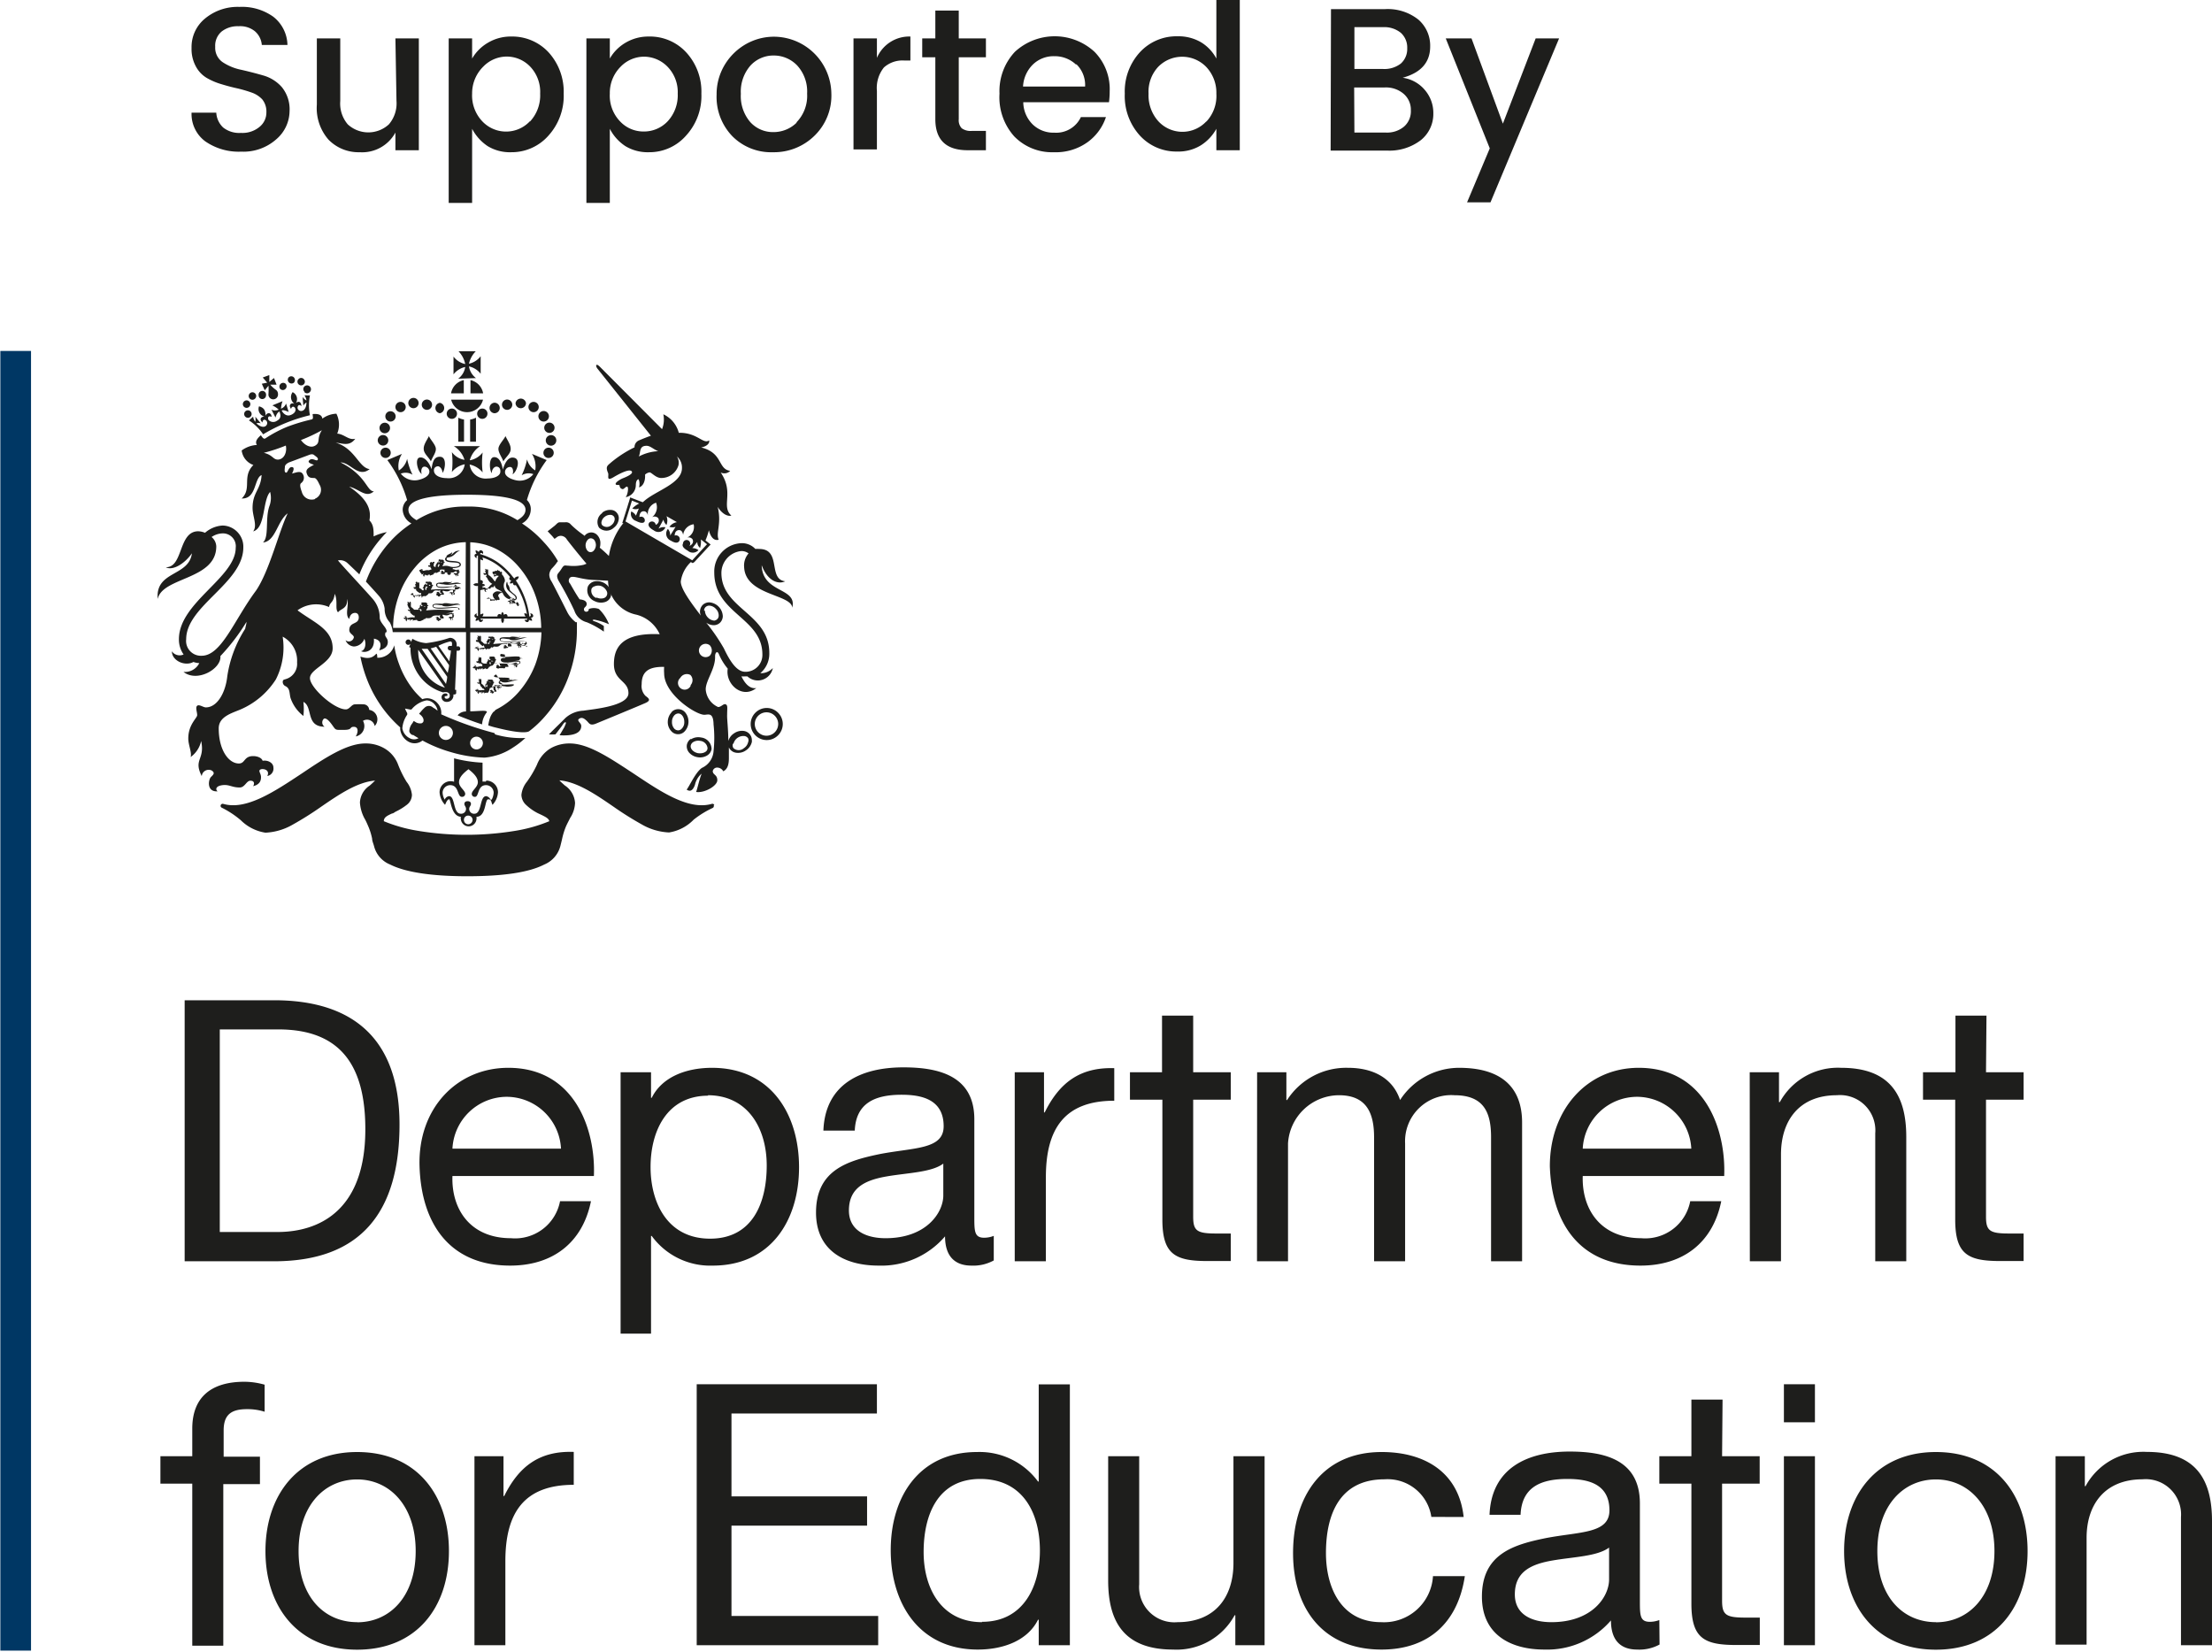
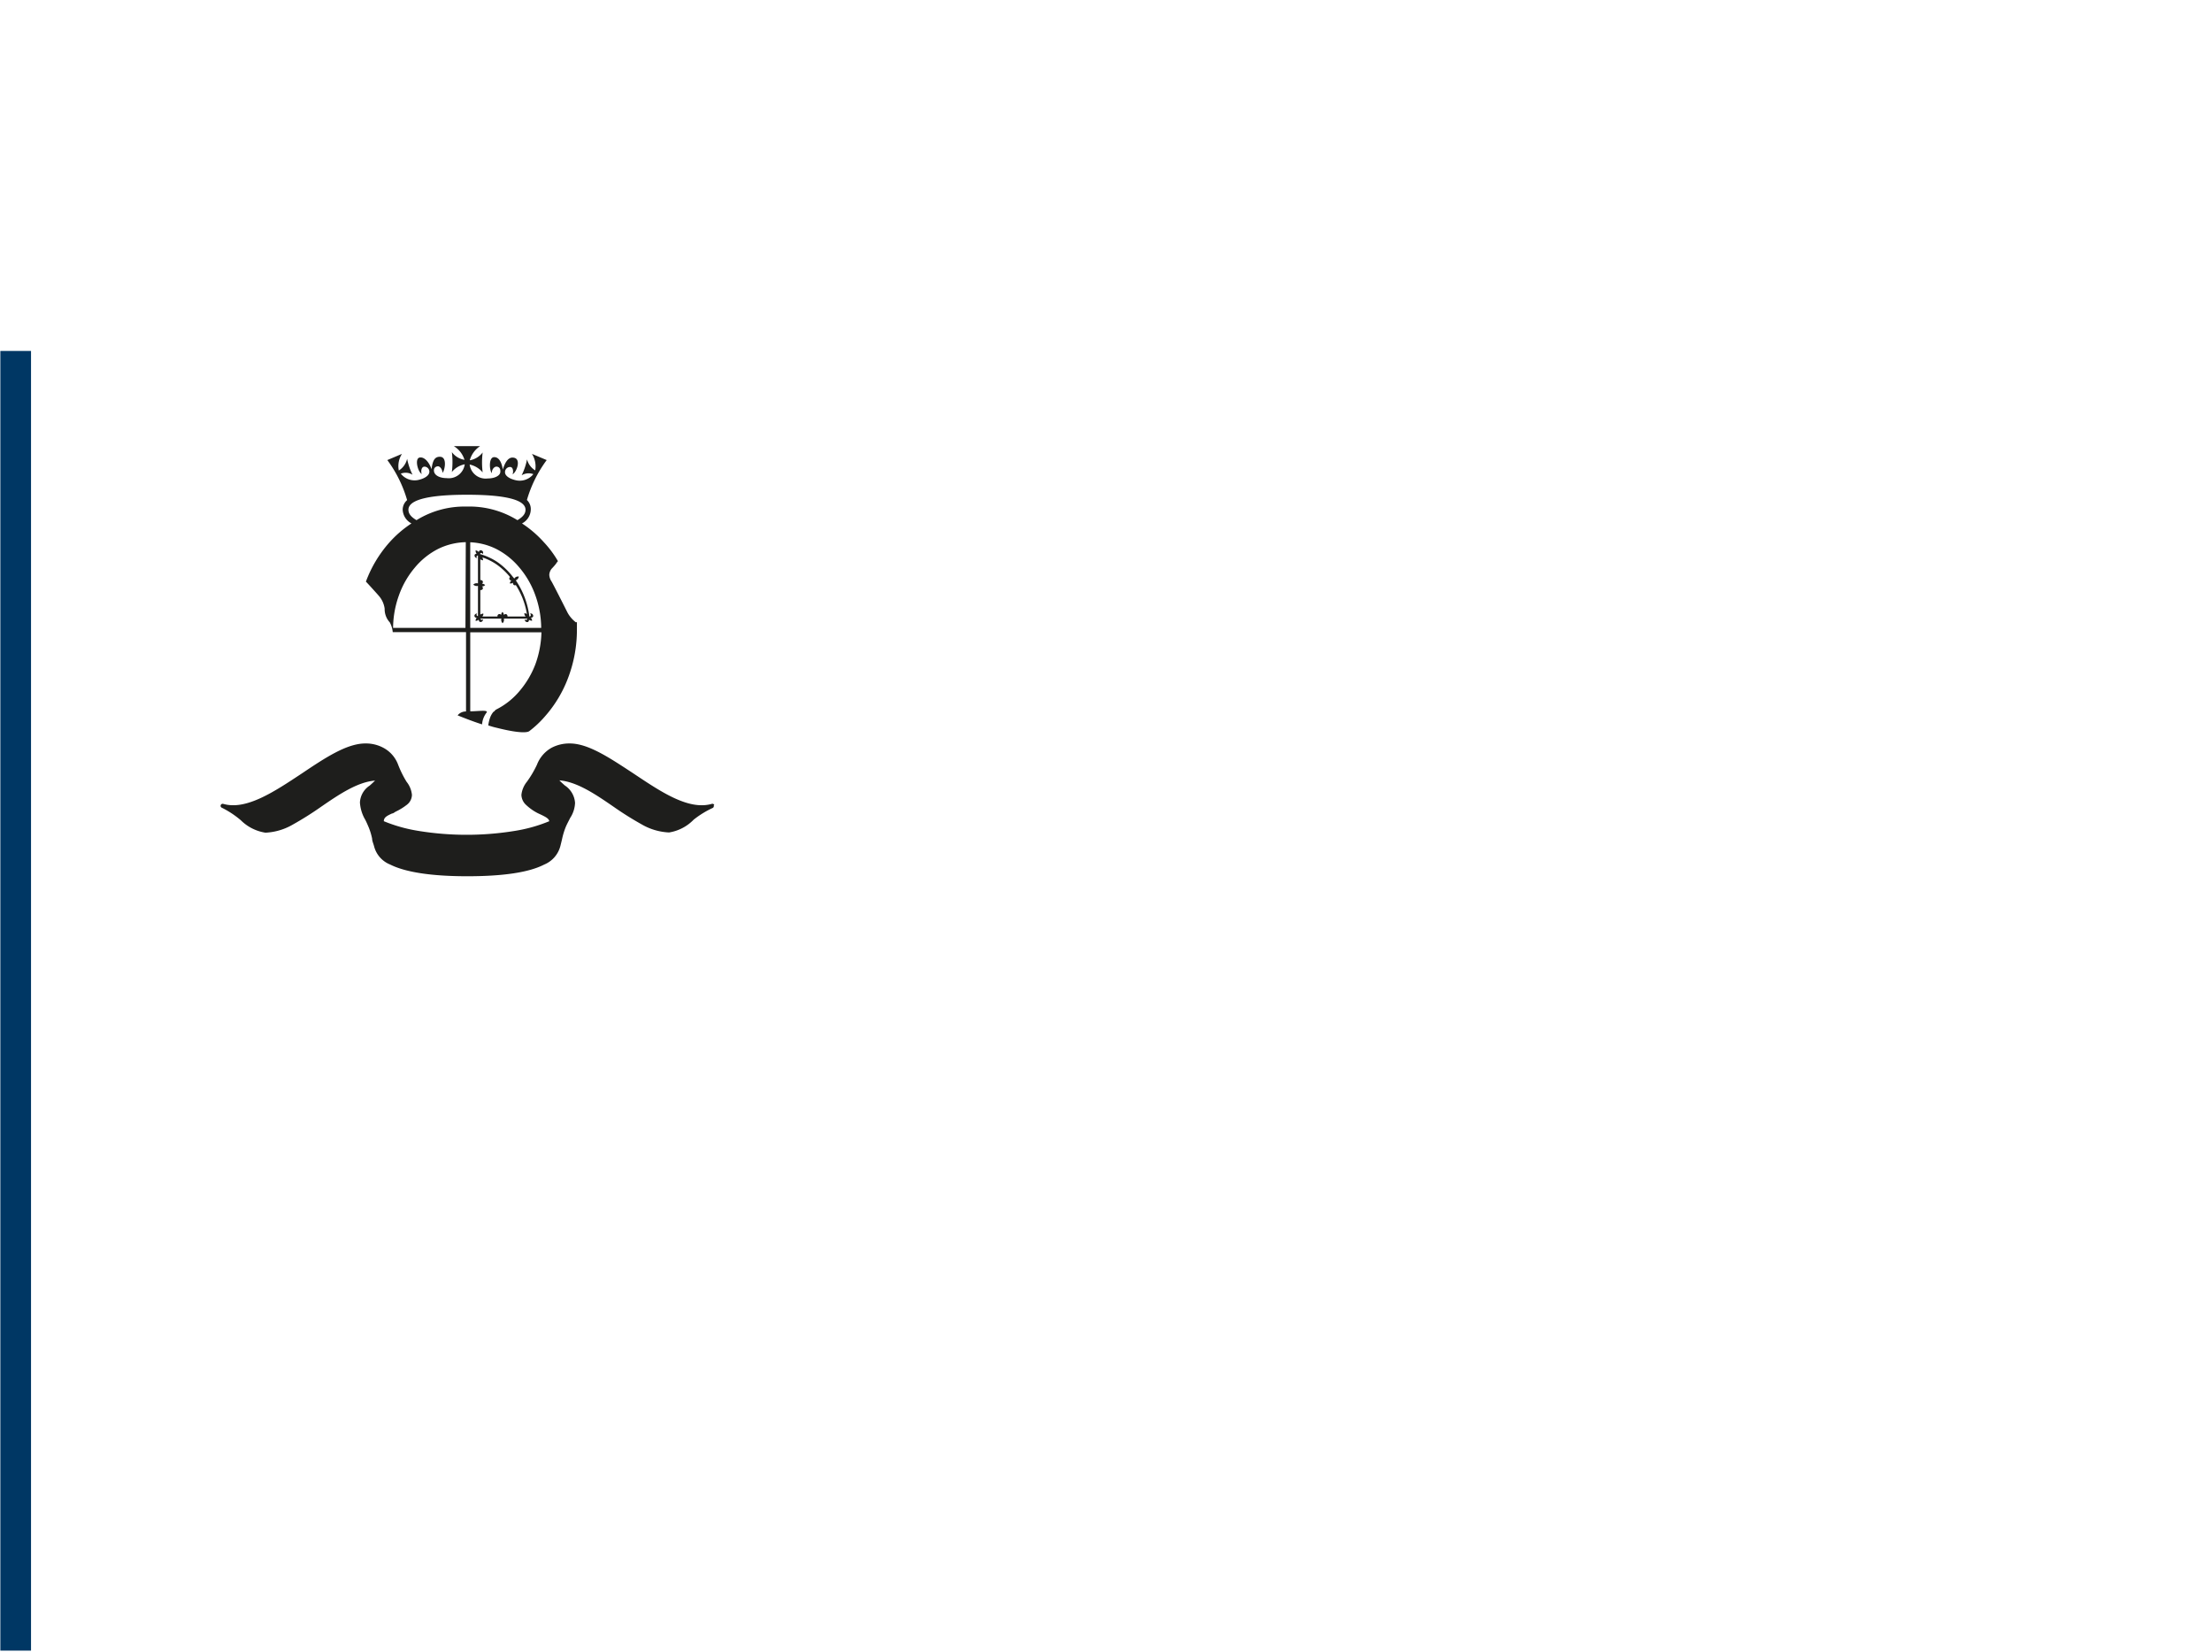
<svg xmlns="http://www.w3.org/2000/svg" viewBox="0 0 150 112" width="150" height="112" fill-rule="evenodd" clip-rule="evenodd" stroke-linejoin="round" stroke-miterlimit="1.414">
  <path fill="#003764" d="M.024 23.797h2.08v88.129H.024z" />
-   <path d="M29.085 29.578c-.206.389-.381.619-.349.913.032.294.341.516.484.794.135-.35.366-.612.334-.882-.032-.27-.405-.635-.469-.841M34.278 29.578c.199.389.373.619.35.913-.024.294-.342.516-.493.794-.135-.35-.357-.612-.333-.882.024-.27.405-.635.476-.841M26.092 29.379a.358.358 0 0 0 .357-.349v-.008a.36.36 0 0 0-.357-.358.36.36 0 0 0-.357.358c0 .196.161.357.357.357M26.33 29.855a.36.36 0 0 0-.357-.357.36.36 0 0 0-.358.358.36.36 0 0 0 .358.357h.008a.351.351 0 0 0 .349-.35v-.008M26.497 30.705a.35.35 0 0 0-.35-.349.35.35 0 0 0-.349.349.35.35 0 0 0 .349.349.35.35 0 0 0 .35-.349M28.037 27.68c.192 0 .35-.158.35-.35a.351.351 0 0 0-.35-.349.351.351 0 0 0-.349.349c0 .192.158.35.349.35M27.164 27.95a.351.351 0 0 0 .349-.35.351.351 0 0 0-.349-.349.351.351 0 0 0-.35.349c0 .192.158.35.35.35M26.481 28.585a.35.35 0 0 0 .349-.349.35.35 0 0 0-.349-.35h-.008a.344.344 0 0 0-.342.342v.008c0 .191.158.349.35.349M28.95 27.791c.192 0 .35-.158.35-.349a.352.352 0 0 0-.35-.35.351.351 0 0 0-.349.35c0 .191.158.349.349.349M29.824 28.021a.358.358 0 0 0 0-.706.358.358 0 0 0 0 .706M30.642 28.402a.35.35 0 0 0 .349-.349.35.35 0 0 0-.349-.349.35.35 0 0 0-.35.349.35.35 0 0 0 .35.349M36.906 29.006a.35.35 0 0 0 .35.349.35.35 0 0 0 .349-.349.35.35 0 0 0-.349-.349.35.35 0 0 0-.35.349M37.367 29.506a.359.359 0 0 0-.357.357.36.36 0 0 0 .357.358.36.36 0 0 0 .357-.358v-.008a.35.35 0 0 0-.349-.349h-.008M37.2 30.356a.35.35 0 0 0-.349.349v.008c0 .187.154.342.341.342l.008-.001a.35.35 0 0 0 .35-.349.35.35 0 0 0-.35-.349M35.31 27.68h.008c.192 0 .35-.158.35-.349v-.001a.358.358 0 0 0-.707 0c0 .192.158.35.349.35M36.184 27.95a.35.35 0 0 0 .349-.35.35.35 0 0 0-.349-.349.35.35 0 0 0-.349.349c0 .192.157.35.349.35M36.867 28.585a.358.358 0 0 0 .357-.349v-.008a.36.36 0 0 0-.357-.358.36.36 0 0 0-.357.358c0 .196.161.357.357.357M34.397 27.791a.351.351 0 0 0 .342-.349.352.352 0 0 0-.35-.35.351.351 0 0 0-.349.35c0 .191.158.349.349.349h.008M33.524 28.021h.008a.359.359 0 0 0 .357-.357.359.359 0 0 0-.357-.357.358.358 0 0 0-.008.714M32.357 28.053a.35.35 0 0 0 .349.349.35.35 0 0 0 .349-.349l.001-.008a.344.344 0 0 0-.342-.341h-.008a.35.35 0 0 0-.349.349M31.078 29.951h.389V28.45a1.345 1.345 0 0 1-.389-.127v1.628zM32.277 28.323a1.385 1.385 0 0 1-.397.127v1.501h.397v-1.628zM31.451 26.671v-.897c-.443.094-.787.45-.865.897h.865zM31.904 26.671h.858a1.116 1.116 0 0 0-.858-.897v.897zM30.594 27.1c.121.496.569.848 1.08.848.51 0 .959-.352 1.08-.848h-2.16zM32.277 25.639a1.24 1.24 0 0 1-.476-.794c.315.069.596.246.794.5v-1.191a1.363 1.363 0 0 1-.794.509c.072-.318.231-.61.46-.842h-1.167c.231.239.388.539.453.865a1.354 1.354 0 0 1-.794-.508v1.207c.198-.254.479-.431.794-.5a1.21 1.21 0 0 1-.477.794l1.207-.04zM32.309 50.818a.438.438 0 0 1-.429-.437c0-.235.194-.429.429-.429a.44.44 0 0 1 .437.429c0 .24-.197.437-.437.437m-2.072-.643a.479.479 0 0 1-.477-.477c0-.261.215-.476.477-.476.261 0 .476.215.476.476v.008a.478.478 0 0 1-.476.469m-.715-2.104l-.143-.08a.414.414 0 0 0-.588 0 2.164 2.164 0 0 0-.254.27l-.119.135.08.064c.222.182.262.381.198.5a.259.259 0 0 1-.119.087.585.585 0 0 1-.437-.111l-.087-.048-.048.088a.412.412 0 0 0-.039.063.889.889 0 0 0-.207.493.262.262 0 0 0 0 .079c.033.105.112.19.215.23h.055c.103.072.246.151.35.215a.613.613 0 0 1-.596 0 .915.915 0 0 1-.5-.667c.026-.334.141-.655.333-.929V48.356a2.324 2.324 0 0 1-.151-.309l.342.063h.095a1.75 1.75 0 0 1 1.024-.619c.215.009.415.11.548.278a.794.794 0 0 1 .199.421l-.199-.151m4.05 1.667a22.884 22.884 0 0 1-3.605-1.27.95.95 0 0 0-.246-.747.952.952 0 0 0-.699-.341.993.993 0 0 0-.333.063 6.197 6.197 0 0 1-.509-.516 6.175 6.175 0 0 1-1.079-1.889 5.96 5.96 0 0 1-.318-1.247 1.155 1.155 0 0 1-1.151.842c0-.08 0-.254-.064-.278-.183.206-.453.421-1.08.198.095.49.231.97.405 1.437a8.403 8.403 0 0 0 2.295 3.367.854.854 0 0 0 0 .143c.048.368.278.687.611.85.294.14.643.1.898-.104a9.416 9.416 0 0 0 1.953.794 8.936 8.936 0 0 0 2.255.366 4.059 4.059 0 0 0 1.953-.699c.262-.166.51-.355.739-.564l.079-.071a6.198 6.198 0 0 1-2.049-.239M33.262 54.224a.391.391 0 0 0-.294-.238c-.453 0-.278 1.191-.794 1.191l-.032.002a.327.327 0 0 1-.325-.32c0-.166.119-.214.119-.349 0-.135-.111-.183-.222-.183-.112 0-.223.048-.223.183s.111.183.111.349a.327.327 0 0 1-.325.32l-.032-.002c-.54 0-.357-1.191-.794-1.191a.368.368 0 0 0-.294.238 1.045 1.045 0 0 1-.143-.468c0-.283.233-.516.516-.516.604 0 .461.794.794.794h.016a.207.207 0 0 0 .207-.199c0-.238-.421-.46-.421-.794 0-.333.302-.619.643-.881.334.262.635.548.635.881 0 .334-.413.556-.413.794v.001a.2.2 0 0 0 .199.198h.016c.294 0 .151-.794.754-.794.283 0 .516.233.516.516-.01.164-.056.324-.135.468m-1.588 1.668a.296.296 0 0 1-.294-.294v-.008c0-.157.129-.286.286-.286h.008c.161 0 .294.133.294.294a.303.303 0 0 1-.294.294m1.191-2.891a1.03 1.03 0 0 0-.222 0v-1.286a9.403 9.403 0 0 1-1.93-.294v1.588a.75.75 0 0 0-.984.708v.007c.021.318.153.619.373.85.087-.207.167-.374.278-.374.111 0 .127 1.144.794 1.184a.43.43 0 0 0 0 .182.534.534 0 0 0 .528.467.534.534 0 0 0 .528-.467.617.617 0 0 0 0-.182c.667 0 .556-1.184.794-1.184s.191.159.294.374c.22-.231.352-.532.373-.85a.797.797 0 0 0-.794-.794" fill="#1e1e1c" fill-rule="nonzero" />
  <path d="M48.436 54.597a.13.13 0 0 0-.123-.095.132.132 0 0 0-.044.008c-1.588.453-3.47-.834-5.328-2.072-1.588-1.041-3.041-2.025-4.304-2.025a2.591 2.591 0 0 0-1.238.294 2.232 2.232 0 0 0-.985 1.143c-.19.407-.419.796-.683 1.159a1.696 1.696 0 0 0-.373.89.963.963 0 0 0 .326.69c.237.222.504.41.794.556l.238.111c.31.151.5.255.532.429-.74.306-1.513.524-2.303.651-2.187.36-4.419.36-6.606 0a10.482 10.482 0 0 1-2.311-.651c0-.262.215-.365.556-.524.079 0 .159-.071.238-.119a4.03 4.03 0 0 0 .794-.492.86.86 0 0 0 .318-.651 1.677 1.677 0 0 0-.365-.89 7.05 7.05 0 0 1-.572-1.159 2.138 2.138 0 0 0-.985-1.135 2.5 2.5 0 0 0-1.238-.302c-1.263 0-2.74.984-4.304 2.033-1.858 1.23-3.78 2.517-5.328 2.064a.144.144 0 0 0-.175.087.16.16 0 0 0-.008.048c0 .057.035.108.088.127.462.23.893.515 1.286.85.453.45 1.037.744 1.668.841a4.067 4.067 0 0 0 1.85-.547 21.786 21.786 0 0 0 1.897-1.192c1.223-.841 2.486-1.699 3.685-1.794a6.518 6.518 0 0 1-.366.341 1.45 1.45 0 0 0-.659 1.144c.026.412.148.812.358 1.167.063.119.127.262.198.429.12.275.21.563.27.857 0 .143.072.302.127.493a1.821 1.821 0 0 0 1.096 1.262c1.024.516 2.779.794 5.225.794 2.445 0 4.2-.262 5.224-.794a1.864 1.864 0 0 0 1.096-1.262c.048-.191.088-.35.119-.493.064-.293.154-.58.27-.857.104-.223.199-.397.278-.556.198-.301.31-.649.326-1.008a1.527 1.527 0 0 0-.691-1.184 7.207 7.207 0 0 1-.373-.349c1.199.095 2.461.953 3.684 1.795.612.429 1.245.826 1.898 1.191.566.33 1.203.518 1.858.548a2.979 2.979 0 0 0 1.667-.866 6.309 6.309 0 0 1 1.287-.794.136.136 0 0 0 .071-.175M31.888 42.576v-5.805a4.383 4.383 0 0 1 1.747.445c.611.31 1.151.743 1.588 1.271a6.013 6.013 0 0 1 1.08 1.881c.256.708.39 1.455.397 2.208h-4.812zm-.206-8.226a6.182 6.182 0 0 0-3.438.921c-.382-.223-.548-.445-.548-.707 0-.937 2.644-1.016 3.97-1.016 1.342 0 3.97.079 3.97 1.016 0 .262-.167.484-.548.707a6.191 6.191 0 0 0-3.446-.921m-.079 8.226h-4.907c.006-.753.14-1.5.397-2.208a6.03 6.03 0 0 1 1.079-1.881 5 5 0 0 1 1.589-1.271 4.472 4.472 0 0 1 1.865-.452l-.023 5.812zm7.495-.373a2.028 2.028 0 0 1-.587-.691c-.191-.381-.953-1.89-1.072-2.088a.866.866 0 0 1-.151-.453.726.726 0 0 1 .159-.405c.103-.106.202-.217.293-.334a1.34 1.34 0 0 1 .135-.182 6.921 6.921 0 0 0-.936-1.263 7.506 7.506 0 0 0-1.501-1.294c.352-.178.58-.535.595-.929a.842.842 0 0 0-.262-.659 8.546 8.546 0 0 1 1.342-2.708l-1-.42c.21.332.289.731.222 1.119a1.23 1.23 0 0 1-.556-.746 4.314 4.314 0 0 1-.365 1.08.922.922 0 0 1 .794-.08 1.184 1.184 0 0 1-1.231.405c-.357-.087-.706-.278-.691-.548 0-.187.155-.341.342-.341h.008c.214 0 .23.357.159.5.285-.159.579-.992.135-1.119-.445-.128-.667.389-.794.794-.064-.445-.247-.866-.604-.842-.357.024-.31.873-.143 1.088 0-.294.191-.453.326-.445.135.008.278.095.254.365-.024.27-.413.437-.858.437a1.092 1.092 0 0 1-1.223-.945c.345.075.655.262.882.532a5.445 5.445 0 0 1 0-1.35 1.403 1.403 0 0 1-.874.532c.109-.394.358-.735.699-.96h-1.778c.345.211.602.541.722.929a1.338 1.338 0 0 1-.857-.525c.055.449.055.902 0 1.35.22-.272.529-.458.873-.524a1.092 1.092 0 0 1-1.231.937c-.436 0-.794-.167-.849-.437-.056-.269.135-.357.254-.365.119-.008.294.151.325.445.159-.215.31-1.056-.151-1.088-.46-.032-.532.397-.603.842-.111-.366-.429-.85-.794-.794-.365.055-.143.96.135 1.119-.064-.143-.048-.476.167-.5h.008c.187 0 .341.154.341.341 0 .27-.341.461-.691.548a1.189 1.189 0 0 1-1.246-.413.882.882 0 0 1 .794.072 4.329 4.329 0 0 1-.366-1.08 1.262 1.262 0 0 1-.563.794 1.517 1.517 0 0 1 .214-1.127l-.993.42a8.544 8.544 0 0 1 1.342 2.716.858.858 0 0 0-.301.651c.018.393.245.748.595.929a7.506 7.506 0 0 0-1.501 1.294 8.377 8.377 0 0 0-1.588 2.652c.135.135.731.794.874.961.216.246.354.55.397.874a1.32 1.32 0 0 0 .349.929c.112.203.179.428.199.659h4.97v5.383a.712.712 0 0 0-.571.262c.571.23 1.111.437 1.659.612.021-.289.126-.565.302-.794.176-.23-.715-.072-1.104-.096v-5.351h4.828a6.815 6.815 0 0 1-.397 2.128 6.179 6.179 0 0 1-1.08 1.842 4.98 4.98 0 0 1-1.588 1.262c-.095.048-.095.119-.191.159a1.329 1.329 0 0 0-.238.429 2.52 2.52 0 0 0-.111.492c.23.072.349.111.564.159 1.699.429 2.12.302 2.215.23a6.996 6.996 0 0 0 1.064-1 8.407 8.407 0 0 0 1.588-2.66 9.19 9.19 0 0 0 .58-3.256v-.484" fill="#1e1e1c" fill-rule="nonzero" />
  <path d="M34.588 39.13a.128.128 0 0 0-.048.135c.021.06.08.099.143.095a.313.313 0 0 0-.111.199.287.287 0 0 0 .222-.048.137.137 0 0 0 .056.159.121.121 0 0 0 .127 0 5.16 5.16 0 0 1 .754 1.969.287.287 0 0 0-.174-.056.279.279 0 0 0 .095.223h-1.239a.15.15 0 0 0-.079-.159.159.159 0 0 0-.167.055.28.28 0 0 0-.095-.206.296.296 0 0 0-.088.206.134.134 0 0 0-.115-.064.136.136 0 0 0-.135.135c0 .011.002.022.004.033h-1.032a.264.264 0 0 0 .072-.199.344.344 0 0 0-.207.072v-1.668a.16.16 0 0 0 .167-.079.142.142 0 0 0-.056-.167.296.296 0 0 0 .215-.095.315.315 0 0 0-.215-.088.142.142 0 0 0 .056-.166.158.158 0 0 0-.167-.08v-1.413a.322.322 0 0 0 .183.071.322.322 0 0 0-.048-.198c.329.108.641.261.929.452.358.247.679.544.953.882m1.366 2.501a.096.096 0 0 1-.053.175h-.003a5.56 5.56 0 0 0-.921-2.454.333.333 0 0 0 .206-.254.292.292 0 0 0-.309.135 1.81 1.81 0 0 0-.111-.135 4.689 4.689 0 0 0-1.033-.985 4.07 4.07 0 0 0-1.175-.54c0-.095.135-.103.183 0a.168.168 0 0 0-.183-.254.136.136 0 0 0-.087.119.324.324 0 0 0-.215-.119.338.338 0 0 0 .072.239.134.134 0 0 0-.135.055.175.175 0 0 0 .166.23h.001a.093.093 0 0 1-.043-.079c0-.052.043-.095.095-.095h.003v1.89a.332.332 0 0 0-.317.079c.081.086.204.12.317.087v2.049c-.103 0-.127-.119-.047-.175-.151 0-.223.135-.183.207a.135.135 0 0 0 .151.079.298.298 0 0 0-.08.214.293.293 0 0 0 .215-.087.151.151 0 0 0 .079.159.167.167 0 0 0 .208-.162l-.001-.021a.097.097 0 0 1-.08.044.096.096 0 0 1-.095-.083H34a.318.318 0 0 0 .08.309.31.31 0 0 0 .087-.309h1.588a.095.095 0 0 1-.175.047v.013a.175.175 0 0 0 .215.17.143.143 0 0 0 .071-.159.347.347 0 0 0 .215.071.324.324 0 0 0-.088-.214.144.144 0 0 0 .159-.071.168.168 0 0 0-.161-.209c-.01 0-.02 0-.029.002" fill="#1e1e1c" fill-rule="nonzero" />
-   <path d="M35.104 41.107a.284.284 0 0 0 .135-.119.16.16 0 0 1-.135 0c.048 0 .103 0 .048-.088-.056-.087-.096-.095-.151 0a.351.351 0 0 1-.445-.301.31.31 0 0 0 .135.111h.207a.183.183 0 0 0 .15-.151c0-.159-.135-.238-.301-.373l-.151-.143c-.064-.111 0-.215-.167-.421a.583.583 0 0 0-.048-.183.527.527 0 0 0 .088.604c.167.183.508.349.492.5-.016.151 0 .064-.087.072h-.119a.39.39 0 0 1-.135-.12 3.758 3.758 0 0 1-.358-.428.653.653 0 0 1-.063-.572c.119-.151-.064-.468-.167-.548a.356.356 0 0 0 0-.159c-.012-.052-.071 0-.103 0s0-.071-.08-.079c-.079-.008-.063-.048-.071-.072-.008-.023-.056.072-.095.072h-.104a.151.151 0 0 1-.119.048c-.063 0-.063 0-.055.079a.096.096 0 0 0 .047.095l.056.064v-.072h.127c.016 0 0 .056 0 .056h-.143v.079c0 .032.048.056.119 0 .072-.055.215 0 .215 0s-.199.167-.239.373a.406.406 0 0 1-.119-.111.733.733 0 0 0-.151-.182.701.701 0 0 0-.142-.119c-.072-.04-.072-.072-.072-.143v-.175a.098.098 0 0 0 0-.048.094.094 0 0 0-.095-.063c.025.01.041.036.039.063-.001.028 0 0 0 0v.056c0 .055 0 0 0 0s0-.103-.071-.103-.048-.08-.103 0h.047v.047s0 .064.08.064h-.119c-.008 0 0 0 0 0v.047h.047c.048 0 0 0 0 0v.112c0 .016-.119 0-.111-.048-.063.103 0 .183.135.143.135-.04 0 .111 0 .111v.009c0 .027.02.051.048.055.027.003 0 0 0 0l.047.071a.742.742 0 0 0 .334.373.933.933 0 0 0-.238.231c-.056.055-.143.111-.191.087l-.063-.064a.072.072 0 0 0-.064 0 .098.098 0 0 0-.111 0c-.033.024.048 0 .071 0v.04s0 .048.127 0c.128-.048 0 0 0 0a.054.054 0 0 1-.055 0c-.048 0-.072-.056-.103 0-.04 0-.08.095 0 .135a.06.06 0 0 1 0-.063c.011-.02.063.071.127 0 .063-.072 0 0 0 0s-.056.119 0 .127a.095.095 0 0 0 .119.055.096.096 0 0 1-.064-.071c-.006-.034 0-.088 0-.111 0-.024 0 0 0 0s.048.063.104.039a.123.123 0 0 0 0-.071.294.294 0 0 1 .19 0c.062.021 0-.088.103-.103.104-.016.111 0 .135 0a.41.41 0 0 1 .08-.135c0 .301.397.293.492.476a.736.736 0 0 0-.333-.064c-.104 0-.27.112-.294.223a.42.42 0 0 0 .174.325h-.27c-.087 0-.103-.151-.214-.111-.04 0-.103.056-.087.095a.097.097 0 0 1 .063-.039c.026-.004 0 0 0 0h.27s-.135 0-.111.087c.024.087 0 .072.087.056.088-.016 0 0 0-.048 0 0 .056.087.112 0 .055-.087-.056 0-.056 0h.048c.011.032.046.05.079.04h.048c0-.048 0-.08.111 0l.071-.056s.088.04.127 0c.04-.04 0-.055 0-.103 0-.048-.063-.079-.079-.167-.016-.087.175-.238.294-.214a.677.677 0 0 0 .381.421c.143.047.198-.104.246-.08.048.024 0 0 0 .04a.777.777 0 0 1 0 .167c-.006.055-.087 0-.143 0a.09.09 0 0 0-.056 0 .11.11 0 0 0-.087.095.113.113 0 0 1 .08-.04.063.063 0 0 0 .111 0c.011-.02 0 0 0 0s-.104.08-.048.103a.072.072 0 0 0 .056.08c.036.008 0 0 0-.072.039 0 0-.071.063-.095.064-.024 0 0 0 0v.111a.063.063 0 0 0 .103 0c.012-.016 0 0-.047 0v-.039c0-.088-.056-.088-.056-.127 0-.04.095 0 .095-.104 0-.103 0 0 0 0s.088-.047.096-.087a.186.186 0 0 1-.119 0l.349.548zM30.61 43.799h-.064c-.079 0-.174 0-.182.135l-.001.016c0 .083.068.151.151.151l.008-.001h.048v.064c0 .151-.063.397-.103.675l-.739-1.048c.252-.13.519-.229.794-.294.12 0 .151.063.12.302m-.278 1.834l-1.16-1.668a2.72 2.72 0 0 0 .374-.111l.873 1.247c0 .175-.064.357-.087.532m-.119.746l-1.652-2.382h.405l1.326 1.89c0 .183-.056.349-.079.484m-1.898-2.334l1.826 2.596a2.586 2.586 0 0 1-1.81-2.596m2.691-.207h-.087v-.079a.455.455 0 0 0-.45-.501l-.026.001a7.797 7.797 0 0 1-1.588.357 2.129 2.129 0 0 1-.937-.294l-.096.223a.183.183 0 0 0-.182-.175c-.1 0-.183.082-.183.183 0 .1.083.182.183.182a.193.193 0 0 0 .143-.071l-.088.222.096.04a3.079 3.079 0 0 0 2.215 3.033c.222-.064.445 0 .445.214l.001.025a.192.192 0 0 1-.19.191l-.018-.001-.017.001a.128.128 0 0 1-.126-.112c0-.104.175-.04.191-.112.016-.071 0-.135-.135-.135h-.008c-.137 0-.25.11-.254.247 0 .179.147.325.325.325h.016l.029.001a.44.44 0 0 0 .432-.501c.079 0 .167 0 .19-.087v-.231h-.079l.111-2.652h.056c.095 0 .182 0 .182-.143l.001-.008a.153.153 0 0 0-.151-.151h-.001M29.721 38.328v-.088c0-.047 0 0 0 0l.095.048v.04c0 .039-.04 0-.048 0s0 0 0 .047v.048a.056.056 0 0 1-.071 0 .045.045 0 0 1-.016-.036c0-.013.005-.026.016-.035m.111-.239s-.056.048-.08 0c-.023-.047 0 0 0-.079l.104.056m.071 0a.296.296 0 0 0 .111.047h-.071c-.072 0-.048 0-.04-.079m.818.46c.357 0 .532-.111.532-.222 0-.389-.969-.151-.969-.389 0 0 0-.072.072-.103.492-.048.5-.381.841-.453-.412-.055-.476.27-.651.286a.214.214 0 0 0 .119-.199c-.087.112-.27.128-.381.255a.08.08 0 0 0 0 .071.185.185 0 0 0-.103.143c0 .365.985.111.985.381 0 .095-.167.159-.437.159s-.349-.143-.723-.048c0-.063.127-.182.072-.238a.086.086 0 0 0 .095-.048.212.212 0 0 0-.071 0c-.024.005 0 0 0-.047v-.056a.31.31 0 0 0-.088-.055.144.144 0 0 0-.087 0c-.029.008-.048 0-.056 0a.075.075 0 0 0-.059-.027.077.077 0 0 0-.06.027.224.224 0 0 0 0 .103c.009.034-.071.087-.103.079-.032-.008 0 0 0 0s-.04.119-.071.119a.706.706 0 0 0-.048.223.26.26 0 0 0-.072-.064c-.063 0-.055-.063-.047-.119.008-.056 0-.087.047-.135.048-.048 0 0 0-.048 0-.047-.079 0-.127 0a.046.046 0 0 1 0 .048v.056c0-.04 0-.088-.047-.088-.048 0 0-.071-.088 0-.087.072 0 .056.064.056h-.111c-.008 0 0 .047 0 .079v-.047c0-.008 0 0 0 0h.04c-.056 0-.056.079 0 .095.055.016 0 0 0 0s-.135.063-.12 0c-.071.087 0 .159.12.111.119-.048 0 0 0 0v.056c0 .008 0 0 0 0s.039.063.087.119a1.084 1.084 0 0 1-.215.071.463.463 0 0 0-.174 0c-.056 0-.191.08-.23 0-.04-.079 0-.039 0-.071 0-.032 0 0-.048 0a.086.086 0 0 0-.095 0c-.029.019 0 0 .055 0 .056 0 0 0 0 0s0 .047.08.079c.079.032 0 0 0 0h-.048s0-.071-.079-.047c-.08.023-.096 0-.072.087a.55.55 0 0 0 .135.19c0 .048 0 .08.119 0 .119-.079-.079.08 0 .112v.008c0 .039.032.071.071.071h.009a.062.062 0 0 1 0-.071c.047 0 0-.072.047-.088v.008c0 .035.028.064.063.064h.001c.047 0 .071-.048.063-.072a.048.048 0 0 1 0 .056c-.012.016 0 0 0-.04a.095.095 0 0 1 0 .095.136.136 0 0 0 .088-.087c.013-.041 0 0 0 0a.296.296 0 0 0 .111 0 .061.061 0 0 0 0 .056c.008.017 0 0 0 0v.087c0-.135.079-.079.159-.135.079-.056 0 0 0 0s.103 0 .103-.079c0-.08 0 0 .047-.04a.096.096 0 0 0 .096-.048c.019-.034 0 .056 0 .064s.174-.088.206-.096c.183 0-.111-.174.262-.15a.296.296 0 0 0 .111 0v.174h.096-.08c-.087.064-.087-.127-.182-.095a.088.088 0 0 0-.08.087.106.106 0 0 1 .056 0c.018.006 0 0 .039 0 0 .04-.111 0-.087.08.024.079 0 .055.072.039.071-.015 0 0 0 0s.039.072.095 0c.055-.071-.048 0-.048 0h.048s0 .04.071 0c.072-.039 0-.079.056-.087h.135a.12.12 0 0 0-.006.037c0 .07.058.127.127.127.051 0 .097-.03.117-.077.02-.046 0-.055 0-.095a.624.624 0 0 0 .183 0c.135 0 0 0 .071-.055a.229.229 0 0 1 .159 0v.111c0 .031-.071 0-.103 0h-.048s-.071 0-.071.071h.063a.048.048 0 0 0 .088 0c.007-.017 0 0 0 0s-.08.064 0 .088c.079.023 0 .063.047.063.048 0 0 0 0-.056 0-.055 0-.055.048-.079.047-.024 0 0 0 0v.079a.047.047 0 0 0 .04.022c.015 0 .03-.008.039-.022 0-.079-.039-.079-.039-.103 0-.024.071 0 .071-.087a.051.051 0 0 0 0-.048c-.009-.014 0 0 .048 0 .047 0 0-.047-.04-.071-.04-.024 0 0 0-.08 0-.079-.072.056-.079 0-.008-.055 0-.039-.056 0-.056.04-.135-.039-.31-.055M28.847 39.836s0-.039.04-.039c.039 0 0-.04 0-.056l.103.056v.039c0 .04-.056 0-.064 0-.007.112 0 .056 0 .112 0 .055-.039.063-.079.039a.07.07 0 0 1 0-.087m.127-.278s-.055.064-.087 0c-.032-.063 0 0 0-.095a.42.42 0 0 0 .111.063m.087.048a.463.463 0 0 0 .135.048c-.063 0-.047.039-.087.039-.04 0-.056-.055-.048-.087m2.152.294c0-.111-.119-.175-.468-.175-.35 0-1.12.127-1.12-.063 0-.191.151-.088.334-.08a.123.123 0 0 0 .071 0c.445.127.969-.103 1.239 0-.318-.238-.58 0-.921-.063.198 0 .27-.056.278-.112-.151.104-.445-.047-.628.064-.254 0-.444 0-.444.159 0 .341.921.143 1.214.143.294 0 .35 0 .35.079s-.286.103-.453.103a7.67 7.67 0 0 0-1.469 0c0-.071.119-.166.08-.222a.11.11 0 0 0 .071-.087.17.17 0 0 0-.087-.04c-.032-.005 0 0 0-.064v-.055a.455.455 0 0 0-.103-.072.228.228 0 0 0-.104 0c-.034.008-.063 0-.063 0h-.056a.119.119 0 0 0-.079 0 .145.145 0 0 0 0 .119c-.04 0-.08.112-.119.096-.04-.016 0 .039 0 .047s-.056.135-.096.135c-.039 0 .048.048.064.048a.76.76 0 0 0 0 .135h-.079a1.515 1.515 0 0 0-.151-.127c-.072 0-.072-.072-.064-.143.008-.071 0-.119 0-.175v-.047a.088.088 0 0 0-.087-.064.066.066 0 0 1 0 .064.047.047 0 0 0 0 .055c.012.017 0 0 0 0s0-.103-.064-.103c0-.048 0-.087-.095 0a.134.134 0 0 0 0 .04c0 .047 0 .063.079.063.08 0 0 0 0 0s-.111 0-.111.04c0 0-.039.064 0 .095.04.032 0-.047 0-.055s0 0 .048 0c0 0-.048.103 0 .111.048.008 0 0 0 0s-.135.079-.127 0c-.08.111.048.198.143.143a.065.065 0 0 0 0 .039.057.057 0 0 0 0 .064c.013.019 0 0 0 0s.063.079.135.119c.071.04.111.103.159.056.047-.048.047.143.039.143a.845.845 0 0 0-.246 0c-.063.039-.222.095-.27 0-.047-.096 0-.048 0-.08a.077.077 0 0 0-.055-.039.112.112 0 0 0-.112 0 .08.08 0 0 1 .064 0c.02.008 0 .055.095.087.096.032 0 0 0 0s0-.08-.095-.056c-.04 0-.111.048-.079.103a.086.086 0 0 1 .055-.047c.025-.007 0 0 0 0s0 .095.135 0c0 0-.095.087 0 .119 0 .056.056.103.087.095a.09.09 0 0 1 0-.087c.056 0 0-.08.056-.095.056-.016 0 .087.079.079a.088.088 0 0 0 .08-.087.047.047 0 0 1 0 .055c-.012.017 0 0 .047 0a.085.085 0 0 1 0 .103.15.15 0 0 0 .096-.103h.095a.068.068 0 0 0 0 .056c.009.017 0 0 0 0s0 .063.04.095c0-.151.095-.087.19-.151.096-.063 0 0 0 0a.108.108 0 0 1-.039.048c.103 0 .27-.135.293-.207h.104c.301 0 .095-.27.579-.182a.273.273 0 0 0 .119-.056c-.039.064-.039.191 0 .207.044.004.085.02.119.047.035.028 0 0 0 0h-.087c-.103.072-.111-.151-.214-.111-.048 0-.103.048-.096.095a.111.111 0 0 1 .072 0c.023.009 0 0 0 0h.04s-.135 0-.112.088c0 .039 0 .071.088.055.087-.016 0 0 0-.047 0-.048 0 0 0 0v.063a.072.072 0 0 0 .119.04c.013-.012-.056 0-.064 0 .026.02.062.02.088 0 .071 0 0-.095.071-.103h.199a.152.152 0 0 0-.056-.167c-.052-.038 0-.064 0-.119.07.031.146.05.222.055a.376.376 0 0 0 .27-.071.285.285 0 0 1 .191 0c.062.022 0 0 0 0v.127c0 .04-.079 0-.127 0h-.048s-.087.04-.087.087a.29.29 0 0 1 .071-.039c.01.016.029.027.048.027.02 0 .038-.011.048-.027.01-.017 0 0 0 0s-.088.071 0 .095a.077.077 0 0 0 .055.071c.032.01 0 0 0-.071s0-.071.056-.095c.055-.024 0 .095 0 .103a.061.061 0 0 0 .048.021.06.06 0 0 0 .047-.021c.012-.014 0 0 0-.04 0-.087-.047-.087-.047-.127 0-.04.087 0 .087-.095a.064.064 0 0 0-.04-.056.054.054 0 0 0 .064 0c-.064 0-.048-.047-.056-.079a.085.085 0 0 0 0-.087c-.016-.027-.087.055-.095 0-.008-.056 0-.04-.072 0a1.937 1.937 0 0 1-.373 0c.222 0 .564-.056.564-.183M28.458 41.369v-.04-.055c0-.016 0 0 0 0l.111.055v.04c0 .04.016-.079.016-.079a.047.047 0 0 0 0 .055c.012.017 0 0 0 .048 0 .047-.04.063-.071.039a.044.044 0 0 1-.022-.039c0-.016.008-.031.022-.04m.119-.27s-.056.056-.08 0 0 0 0-.095a.436.436 0 0 0 .111.063m.08.048l.127.048h-.087c-.04 0-.048-.048 0-.08m2.382.262c0-.095-.104-.159-.437-.159-.334 0-1.342.12-1.342-.063s.341-.072.596-.064c.018.024.043.04.071.048.421.119.865-.167 1.167-.064-.238-.222-.548 0-.865-.047.19 0 .381-.04.397-.088-.151.096-.564-.063-.731.048-.309 0-.691-.048-.691.143 0 .326 1.152.135 1.43.135s.333 0 .333.079c0 .08-.278.096-.429.096a8.109 8.109 0 0 0-1.762 0c0-.072.127-.183.079-.238-.048-.056.072-.048.072-.088a.201.201 0 0 0-.08-.04c-.029-.006 0 0 0-.055v-.056l-.095-.063h-.159-.056a.17.17 0 0 0-.071 0 .126.126 0 0 0 0 .119c-.048 0-.087.103-.119.095-.032-.008 0 .04 0 .04s0 .127-.08.135c-.079.008 0 .071 0 .103h-.285c-.048 0-.088-.087-.175-.143a.129.129 0 0 1-.072-.135V40.853a.087.087 0 0 0-.087-.056.077.077 0 0 1 0 .056c-.007.018 0 .039 0 .055v.04s0-.103-.071-.103c0-.04-.048-.072-.096 0a.047.047 0 0 1 .04 0v.04c0 .047 0 .063.079.063h-.103V40.988c0-.048 0 0 0 0s.088.302.167.302c0 .095-.127.079-.127 0a.103.103 0 0 0 .143.134.09.09 0 0 0 0 .04c.003.013 0 .056 0 .064.06.077.132.144.214.198.082.054.064 0 .08 0 0 0 .047.143 0 .143a1.109 1.109 0 0 0-.27 0c-.064 0-.215.087-.254 0-.04-.087 0-.04 0-.071a.098.098 0 0 0-.048 0 .085.085 0 0 0-.103 0c.025.006.047.02.063.039.017.02 0 0 0 0s0 .056.096.088c0 .031-.096-.072-.135-.048-.048 0-.112.048-.08.095a.056.056 0 0 1 .048-.047c0 .047 0 .087.135 0 .135-.088 0 0 0 0s-.095.079-.04.111c0 .055.048.095.08.095a.09.09 0 0 1 0-.087c.047 0 0-.08.047-.095.048-.016 0 0 0 0s0 .079.072.071a.087.087 0 0 0 .079-.079c.004-.042 0 0 0 0a.064.064 0 0 1 0 .063.08.08 0 0 1 0 .095.14.14 0 0 0 .095-.095.163.163 0 0 0 .111 0c.036-.013 0 .048 0 .056v.095c0-.151.183-.071.278-.135.096-.064 0 0 0 0v.048a.29.29 0 0 0 .31.016l.143-.064a.09.09 0 0 0 0-.04h.048c.095 0 .079-.071.119-.071.54.071.23-.23.857-.167 0 0 .048 0 .072-.04.024-.039 0 .167 0 .175.04.008.078.024.111.048h-.087c-.096.063-.104-.143-.207-.103-.103.039-.103.047-.087.087a.098.098 0 0 1 .063-.04c.026-.004 0 0 .04 0h.048s-.127 0-.104.087v.04s0 .064.08.048c.079-.016 0 0 0 0a.09.09 0 0 0 0 .04c.003.013.047.079.111 0 .063-.08-.056 0-.056 0a.055.055 0 0 0 0-.04h.048a.071.071 0 0 0 .079 0c.072 0 0-.088.064-.103.063-.016 0 0 0 0h.151a.136.136 0 0 0-.048-.159c-.05-.036 0-.056 0-.111.065.031.135.05.207.055a.382.382 0 0 0 .254-.063.26.26 0 0 1 .182 0c.059.021 0 0 0 .039v.12c0 .031-.079 0-.127 0h-.047a.103.103 0 0 0-.08.087.146.146 0 0 1 .072 0c.01.017.028.027.047.027.02 0 .038-.01.048-.027.01-.017 0 0 0 0s-.087.071-.04.095c.048.024 0 .064.048.064s0 0 0-.064c0-.063 0-.071.056-.087.055-.016 0 .087 0 .095a.062.062 0 0 0 .047.022.064.064 0 0 0 .048-.022.066.066 0 0 1-.048 0v-.119c0-.032.08 0 .08-.095a.056.056 0 0 0-.04-.048c-.022-.006.048 0 .055 0 .008 0 0-.04-.047-.079a.092.092 0 0 0 0-.088c-.016-.027-.088.056-.088 0 0-.055 0-.039-.071 0a1.522 1.522 0 0 1-.357 0c.19 0 .532-.055.532-.182M33.19 43.537v-.048-.048c0-.008 0 0 0 0h-.039c-.04 0 0 0 0 0l.103.048v.04c0 .039-.048 0-.064 0-.015 0 0 0 0 .055v.048a.064.064 0 0 1-.079.04.056.056 0 0 1-.017-.04c0-.015.006-.029.017-.04m.119-.27s-.048.056-.079 0c-.032-.055 0 0 0-.087a.393.393 0 0 0 .111.063m.079 0a.682.682 0 0 0 .127.056h-.079c-.032 0-.056-.048-.048-.087m2.382.611a.077.077 0 0 0 0-.087c-.017-.027-.087.055-.087 0 0-.056 0 0-.064 0a1.866 1.866 0 0 1-.381 0c-.126-.014 0 0 0 0 .183 0 .532-.04.532-.159s-.111-.167-.444-.167c-.334 0-1.334.119-1.334-.063 0-.183.341-.072.587-.064l.08.048c.421.119.905-.199 1.159-.127-.333-.111-.54.087-.865 0 .19 0 .389-.04.397-.096-.143.096-.556-.063-.731.048-.31 0-.691-.04-.691.143 0 .326 1.152.135 1.429.135.278 0 .334 0 .334.079 0 .08-.27.104-.429.104a7.994 7.994 0 0 0-1.763 0c0-.072.135-.183.088-.239a.095.095 0 0 0 .063-.087.151.151 0 0 0-.079 0c-.026.007 0-.04 0-.056v-.055a.343.343 0 0 0-.103-.064.174.174 0 0 0-.096 0c-.031.01-.055 0-.055 0h-.056a.108.108 0 0 0-.079 0 .145.145 0 0 0 0 .119c.017.038-.08.096-.119.088-.04-.008 0 0 .039 0 .04 0-.047.127-.087.127l.056.055v.096h-.159c-.056 0-.095-.088-.183-.143-.087-.056-.063-.064-.063-.135v-.159a.523.523 0 0 1 0-.056c.001-.018-.064-.063-.088-.055-.023.008 0 0 0 .055a.049.049 0 0 0 0 .064c.016.018 0 0 0 0s0-.095-.071-.103c-.072-.008-.048-.072-.095 0h.039v.047c0 .048 0 .056.072.056h-.111a.047.047 0 0 0-.029.044c0 .019.011.036.029.043.017.008 0 0 0-.047 0-.048 0 0 .047 0 .048 0 0 0 0 0-.055.047-.047.095 0 .111.048.016 0 0 0 0s-.127.071-.119 0c-.071.111.048.19.143.135.095-.056 0 0 0 0l-.001.008c0 .028.021.052.049.055.027.004 0 0 0 0a.95.95 0 0 0 .214.215c.082.059.048 0 .08-.056a.079.079 0 0 0 .047.064c0 .055.064.127.048.127a.763.763 0 0 0-.191 0c-.055 0-.214.095-.254 0-.04-.096 0-.048 0-.08 0-.031 0 0-.048 0h-.039c.055 0 0 .056.087.088.087.031 0 0 0 0a.047.047 0 0 1-.055 0c-.017-.012 0-.072-.088-.048-.039 0-.103.048-.079.095a.086.086 0 0 1 .055-.047c0 .055 0 .087.127 0 .127-.088 0 0 0 0s-.087.079 0 .111v.008c0 .045.035.083.08.087a.183.183 0 0 1 0-.087c.047 0 0-.08.055-.096.056-.015 0 0 0 0s0 .08.08.072c.079-.008.079-.056.071-.08a.061.061 0 0 1 0 .064l.048-.04a.088.088 0 0 1 0 .096.143.143 0 0 0 .095-.096.186.186 0 0 0 .119 0c.039-.012 0 0 0 0a.068.068 0 0 0 0 .056c.009.017 0 0 0 0v.095c0-.151.096-.087.191-.151.095-.063 0 0 0 0a.13.13 0 0 1 0 .048c-.003.016.167-.056.167-.111 0-.056.047 0 .095 0s.079-.072.111-.072c.54.08.23-.23.866-.166 0 0 .047 0 .071-.056.024-.056 0 .183 0 .199a.168.168 0 0 1 .103.039c.029.025 0 0 0 0h-.087c-.103.072-.103-.143-.207-.103-.103.04-.095.048-.087.087h.103c.04 0-.127 0-.103.08.024.079 0 .063.08.047.079-.016 0 0 0-.039 0-.04 0 0 0 0 .011.02.032.032.055.032a.064.064 0 0 0 .056-.032c.011-.021-.048 0-.056 0h.048a.065.065 0 0 0 .079 0c.072 0 0-.08.072-.096h.19a.143.143 0 0 0-.055-.158c-.051-.036 0-.056 0-.112.06.036.128.056.198.056a.441.441 0 0 0 .27-.064.244.244 0 0 1 .191 0c.06.027 0 0 0 0v.128c0 .039-.08 0-.127 0h-.04s-.087.047-.087.087a.123.123 0 0 1 .071 0c.01.017.028.027.048.027.019 0 .037-.01.047-.027.01-.017 0 0 0 0s-.095.071-.047.095a.064.064 0 0 0 .047.072c.032.007 0 0 0-.072 0-.071 0-.063.064-.079v.095c0 .008 0 .048.087 0 0-.079-.04-.087-.04-.119s.08 0 .088-.095a.051.051 0 0 0 0-.048c-.009-.015.047 0 .063 0s-.039-.048-.047-.079M33.349 44.871s-.047-.048 0-.088a.284.284 0 0 0 .119.056h-.079m-.056.071h-.055c-.008 0 0 0 0 .056v.047c0 .048 0 .056-.072 0a.048.048 0 0 1-.016-.035c0-.014.006-.027.016-.036.011-.009 0 0 0 0v-.056c0-.015 0 0 0 0l.104.048m-.064-.19s-.048.047-.079 0c-.032-.048 0 0 0-.088l.103.064m1.024 0a.08.08 0 0 0 .072.055c.405.119.865-.182 1.103-.119-.317-.111-.516.08-.794 0 .175 0 .365 0 .373-.087-.135.087-.532-.064-.69.04-.223 0-.397 0-.397.135 0 .317.833.127 1.095.127s.231 0 .231.079-.294.095-.445.095a6.835 6.835 0 0 0-1.326-.039c0-.064.103-.151.063-.199a.088.088 0 0 0 .064-.079.127.127 0 0 0-.071-.04.061.061 0 0 0 0-.056c-.01-.017 0-.047 0-.047a.25.25 0 0 0-.096-.064h-.095-.175a.201.201 0 0 0 0 .119c.013.039-.071.096-.111.08-.04-.016 0 .039 0 .047s-.048.119-.079.119a.698.698 0 0 0 0 .112h-.143a.337.337 0 0 1-.167-.048.117.117 0 0 1-.063-.127v-.159a.193.193 0 0 0 0-.048c-.003-.015-.056-.063-.088-.055a.106.106 0 0 1 .04.055v.056c0-.04 0-.095-.072-.095-.071 0 0-.072-.087 0-.087.071 0 0 .04 0 0 .039 0 .055.071.055h-.103v.08c0 .024 0 0 0 0-.048.047 0 .095 0 .103 0 .008 0 0 0 0s-.119.071-.119 0c-.064.095.048.175.135.127.087-.048 0 0 0 0s0 .048.048.056c.047.008 0 0 0 0s0-.04.119 0a.086.086 0 0 0 0 .039h.079v.151a.512.512 0 0 0-.183 0c-.055 0-.198.08-.246 0-.047-.079 0-.04 0-.071 0-.032 0 0-.047 0a.073.073 0 0 0-.096 0 .068.068 0 0 1 .056 0c.018.007 0 .047.087.079.088.032 0 0 0 0a.047.047 0 0 1-.055 0c-.017-.012 0-.063-.08 0-.079.064-.103.048-.071.095a.049.049 0 0 1 .047 0c.015.009 0 0 0 0s0 .088.128 0c0 .04-.088.08 0 .112.087.031 0 0 0 0s.047.087.079.087a.099.099 0 0 1 0-.079c.048 0 0-.072.048-.096l-.001.008c0 .035.029.064.064.064a.069.069 0 0 0 .072-.08c-.008-.031 0 0 0 0a.052.052 0 0 1 0 .056l.039-.04a.08.08 0 0 1 0 .095.153.153 0 0 0 .088-.095.163.163 0 0 0 .111 0 .132.132 0 0 0 0 .056c.004.018 0 0 0 0v.087c0-.135.119-.103.206-.159.088-.055 0 0 0 0a.066.066 0 0 1 0 .048c.088.056.191-.072.215-.143.023-.071 0 0 0 0 .095 0 .079-.064.119-.064.27 0 .063-.23.5-.15a.16.16 0 0 0 .111-.048v.191c.04.004.078.018.111.039h-.087c-.087.064-.095-.135-.191-.095a.087.087 0 0 0-.079.087.097.097 0 0 1 .063 0c.021.008 0 0 0 0h.04s-.127 0-.103.088c.024.087 0 0 0 0s0 .063.079.047c.08-.016 0 0 0 0s.048.08.104 0c.055-.079-.048 0-.056 0h.365a.056.056 0 0 0 .04.017.056.056 0 0 0 .04-.017c.063 0 0-.079.055-.087h.191a.16.16 0 0 0-.056-.159c-.047-.038 0-.055 0-.103.059.03.125.046.191.048a.537.537 0 0 0 .286-.056.197.197 0 0 1 .174 0c.055.027 0 0 0 0v.111c0 .024-.079 0-.119 0h-.047s-.096.048-.096.087a.194.194 0 0 1 .072-.039c0 .055.047.071.087 0 .04-.072 0 0 0 0s-.103.071-.063.095a.063.063 0 0 0 0 .072c.014.021 0 0 0-.064s0-.064.079-.079c0 .039-.04.079 0 .095s0 .048.087 0c.088-.048 0 0 0 0v-.111c0-.032.072 0 .096-.088.023-.087 0-.039 0-.047s.047 0 .063 0 0-.048 0-.072a.095.095 0 0 0 .048-.087c-.002-.036-.096.056-.088 0 .008-.056 0-.04-.055 0-.135.01-.27.01-.405 0 .175 0 .54 0 .54-.151s0-.159-.326-.159c-.325 0-1.016.111-1.016-.063 0-.175.135-.08.302-.072M32.992 46.459v-.048c0-.048 0 0 0 0l.095.048h-.047c-.048 0 0 0 0 .047a.13.13 0 0 1 0 .048c-.004.016 0 .055-.072 0a.048.048 0 0 1 0-.072m.111-.238s-.047.048-.071 0c-.024-.047 0 0 0-.079a.341.341 0 0 0 .103.055m.071 0l.112.048h-.072c-.032 0-.047-.048 0-.071m.754 0l.072.055c.405.111.865-.19 1.112-.119-.318-.111-.524.079-.794 0 .182 0 .365 0 .381-.079-.143.087-.532-.064-.699.039-.127 0-.23.096-.23.191 0 .262 1.032.056 1.032.143s-.207.135-.476.135a2.805 2.805 0 0 0-1.009 0c0-.08.127-.191.087-.238a.089.089 0 0 0 .064-.08h-.072a.047.047 0 0 0 0-.055c-.011-.017 0 0 0-.048a.332.332 0 0 0-.087-.056.422.422 0 0 0-.087 0H33.167a.175.175 0 0 0-.072 0 .137.137 0 0 0 0 .112c.016.035-.071.095-.103.079 0 0 0 .119-.072.119a.921.921 0 0 0 0 .246c-.063-.063-.158-.214-.222-.246-.063-.032-.055-.063-.055-.127a1.137 1.137 0 0 0 0-.143v-.048a.09.09 0 0 0-.08-.055.106.106 0 0 1 .04.055v.056s0-.087-.064-.087c-.063 0-.039-.064-.087 0-.048.063 0 0 .04 0 .039 0 0 0 0 0s0 .047.063.047h-.103V46.133h.048c-.048.048-.04.087 0 .095 0 .088-.12.072-.112 0-.063.096.048.167.127.119.08-.047 0 0 0 0s0 .056.04.056c0 0 0 .127.119.199a.136.136 0 0 0 .143.103c0 .047.056.095.04.095a.555.555 0 0 0-.199 0 .273.273 0 0 1-.127 0 .11.11 0 0 1-.103 0 .42.42 0 0 0 0-.071.098.098 0 0 0-.048 0 .1.1 0 0 0-.095 0 .061.061 0 0 1 .056 0c.017.008 0 .047.087.079-.095 0-.048-.064-.127-.04 0 0-.095 0-.063.088a.044.044 0 0 1 .047 0c0 .047 0 .079.111 0 0 .039-.079.079 0 .111v.008c0 .039.032.072.071.072l.009-.001a.062.062 0 0 1 0-.071c.039 0 0-.072.039-.088v.008c0 .035.029.064.064.064a.079.079 0 0 0 .071-.072c.004-.037 0 0 0 0a.048.048 0 0 1 0 .056.07.07 0 0 1 0 .087.103.103 0 0 0 .088-.087c.033.011.07.011.103 0a.077.077 0 0 0 0 .056c.008.017 0 0 0 0v.079c0-.127.079-.071.167-.127.087-.056 0 0 0 0a.267.267 0 0 1 0 .04c-.002.013.127-.04.127-.088a.636.636 0 0 0 .071-.23c.01-.081 0 0 0 0s.159-.087.262-.095a.356.356 0 0 0 0 .159.26.26 0 0 0 .104.142c.049.035 0 0 0 0h-.08c-.087.064-.087-.127-.182-.095-.04 0-.096.04-.08.08a.068.068 0 0 1 .056 0c.017.007 0 0 0 0h.063s-.119 0-.095.079c.024.079 0 .056.079 0 .08-.056 0 0 0 0v.048s.048.071.104 0c.055-.072-.048 0-.056 0a.065.065 0 0 0 .079 0c.056 0 0-.08.056-.088h.143c.016 0 0-.119-.048-.151-.047-.031.048-.206-.103-.301.071 0 .294.047.334 0 .058.012.113.04.158.079.046.039 0 0 0 0s-.047.056-.087.072l-.064-.064h-.047a.086.086 0 0 0-.095.04.212.212 0 0 1 .071 0c.024.004 0 0 0 0h-.087c.016 0 0 .063 0 .079s0 0 .047 0h.088c.039 0 0 0 0 0s-.064.04-.048.072c.016.031 0 0 0 0a.062.062 0 0 0 0 .079c.019.023 0 0 0-.048.071 0 0-.087.048-.103.047-.016.055 0 .111 0a.054.054 0 0 0 0-.055c-.01-.018 0 0 .055 0 .056 0 0-.048 0-.08a.111.111 0 0 0 .072 0c.023-.008-.111-.04-.064-.055.048-.016.088-.064.056-.104-.032-.039-.167-.071-.175-.151h.103c.35 0 .572-.095.564-.206-.008-.111-1.048 0-1.048-.151 0-.047.064-.087.143-.119M17.064 28.077a.254.254 0 0 0-.508 0c.004.138.116.25.254.254a.256.256 0 0 0 .254-.254M16.976 27.402a.255.255 0 0 0-.254-.254.262.262 0 0 0-.254.254c0 .139.115.254.254.254.14 0 .254-.115.254-.254M17.119 27.108a.262.262 0 0 0 .254-.254.255.255 0 0 0-.254-.254.256.256 0 0 0-.254.254c0 .139.115.254.254.254M17.786 27.061c.14 0 .254-.115.254-.255a.254.254 0 1 0-.5 0v.008c0 .135.111.247.246.247M20.645 26.592a.245.245 0 0 0 .357 0 .264.264 0 1 0-.357-.389.246.246 0 0 0 0 .357M20.597 26.06a.246.246 0 0 0 0-.357.237.237 0 0 0-.349 0 .245.245 0 0 0 0 .357.244.244 0 0 0 .349 0M19.93 25.949a.263.263 0 0 0 0-.357.246.246 0 0 0-.357 0 .25.25 0 0 0-.057.159.255.255 0 0 0 .414.198M19.358 26.37a.247.247 0 0 0 0-.358.255.255 0 0 0-.357.358.245.245 0 0 0 .357 0M17.754 26.02l.199.445.254-.31a4.175 4.175 0 0 1-.004.599c0 .178.147.325.326.325a.327.327 0 0 0 .321-.376.334.334 0 0 0-.166-.286 2.054 2.054 0 0 1-.358-.333c-.105-.125 0 0 0 0h.429l-.175-.453-.317.27v-.468l-.445.166.302.35-.366.071zM20.645 26.806a.705.705 0 0 1 .135.35.797.797 0 0 1-.262-.238l.055.587a.598.598 0 0 1 .207-.214c0 .389-.175.548-.302.571a.248.248 0 0 1-.302-.198c0-.167.119-.278.262-.119 0-.357-.254-.35-.381-.199a.516.516 0 0 0-.214-.754.555.555 0 0 0 .135.794c-.231-.119-.445.079-.238.341.047-.222.246-.174.293 0 .048.175-.111.35-.365.429-.254.08-.476-.127-.564-.317.072-.056.262 0 .469.095l-.175-.572a.574.574 0 0 1-.341.35 1.74 1.74 0 0 1 .103-.509l-.691.286c.157.073.302.169.429.286a.56.56 0 0 1-.492 0l.278.54c.055-.238.174-.381.269-.405.072.207.151.453-.182.627a.43.43 0 0 1-.556-.055c-.095-.159 0-.334.199-.207 0-.333-.318-.325-.405-.079 0-.341-.088-.548-.445-.643a.519.519 0 0 0 .373.691c-.198 0-.405.166-.135.405 0-.215.175-.239.278-.096a.247.247 0 0 1-.087.35c-.111.071-.326.063-.612-.199a.573.573 0 0 1 .302 0l-.373-.452a.79.79 0 0 1 0 .349.65.65 0 0 1-.143-.349l-.286.254c.381.246.708.568.961.945a11.203 11.203 0 0 1 3.176-1.295 3.406 3.406 0 0 1 0-1.342l-.373-.008z" fill="#1e1e1c" fill-rule="nonzero" />
-   <path d="M21.439 30.173c-.35.278-.794 0-1.032-.333.489-.188.964-.411 1.421-.667-.35.54-.111.794-.389 1m-.08 3.669a.691.691 0 0 1-.889-.477c-.095-.27-.167-.5-.056-.603a.445.445 0 0 0 .135-.588c-.135-.278-.428-.143-.746-.063.143-.27.159-.461-.048-.437-.206.024-.246.421-.373.373-.127-.048-.063-.27-.063-.389s.111-.222.278-.302l1.318-.492c.166-.064.286-.095.397 0 .111.095.301.19.23.318-.071.127-.333-.151-.532 0-.199.15 0 .246.278.333-.286.167-.588.278-.492.572.095.293.23.325.508.325.143 0 .254.215.373.469a.652.652 0 0 1-.318.937m-2.501-2.652c-.357 0-.341-.31-.969-.461a11.29 11.29 0 0 0 1.493-.492c.088.405-.079.913-.524.953m7.345 11.712c.103-.27-.397-.572-.453-.961a1.933 1.933 0 0 0-.452-1.279c-.437-.508-1.946-2.12-2.382-2.636a.731.731 0 0 1 .659.191c.166.151.484.46.794.754a8.258 8.258 0 0 1 1.588-2.573 4.52 4.52 0 0 1 .278-.293 3.512 3.512 0 0 0-.898.293c0-.444 0-.794-.285-1.087.111-.62 0-1.366-1.374-2.287.707.167 1.127.794 1.675.317-.492 0-.5-1.079-2.263-1.961.675 0 1.199 1.072 1.977.453-.738-.088-.976-1.39-2.302-1.795.46.048.929.278 1.326-.262-.461.111-.731-.309-1.223-.349a1.636 1.636 0 0 0-.056-1.35 1.707 1.707 0 0 0-.952.334c-.04-.31-.374-.334-.659-.31 0 .143.079.333-.072.365-.556.127-1.102.291-1.636.492a8.675 8.675 0 0 0-1.5.794c-.127.08-.231-.119-.302-.214-.214.183-.429.421-.27.659-.373.02-.733.15-1.032.373a1.2 1.2 0 0 0 .794.985c-.794.794-.08 1.588-.794 2.271 1.016.04.833-1.374 1.35-1.588-.056.992-.612 1.167-.612 2.231 0 .572.342 1.191.04 1.588.85-.238.627-2.104 1.151-2.676.085.323.065.665-.055.977-.294.865 0 2.064-.429 2.453.865-.087.969-1.469 1.675-1.977-.603 1.247-1.238 3.899-2.144 5.233-1.484 1.985-2.342 4.423-3.692 4.423l-.055.001a1.005 1.005 0 0 1-.993-1.121c0-2.263 3.875-3.811 3.875-6.225l.001-.056c0-.778-.636-1.421-1.414-1.429a1.978 1.978 0 0 0-1.184.492 1.304 1.304 0 0 0-.46-.103c-1.366 0-1.001 2.462-2.2 2.438.477.262 1.295-.254 1.771-.945-.198 1.588-2.493 1.175-2.318 3.097.317-1.501 3.97-1.287 3.97-3.566a.866.866 0 0 0-.318-.635c.233-.162.51-.248.794-.246a.87.87 0 0 1 .842.977c0 2.017-3.851 3.716-3.851 6.193a1.74 1.74 0 0 0 .317 1.04.638.638 0 0 1-.794-.214c0 .643.89 1.04 1.461.722.128.047.262.073.397.08a1.09 1.09 0 0 1-1.072.595c.945.747 2.597-.23 2.502-1.072a13.696 13.696 0 0 0 1.77-2.318c0 .159-.063.31-.087.468a8.143 8.143 0 0 0-1.215 3.224c-.119 1.112-.683 2.104-1.453 2.104-.175 0-.453-.222-.588-.111-.135.111 0 .429 0 .635 0 .207-.603.628-.603 1.588 0 .437.254.961.159 1.255.365-.261.619-.649.714-1.088.27 1.286-.547 1.231.04 2.382a.471.471 0 0 1 .675-.381c.238.159.127.27-.048.437-.174.167-.325 1.024.453.976-.143-.095-.159-.325.23-.404.532-.104.691.142 1.263.142.357 0 .452-.46.73-.46.278 0 .278.214.183.373.453-.119.532-.365.532-.619s-.207-.413-.048-.508c.159-.096.683 0 .477.436a.51.51 0 0 0 .413-.571c0-.326-.382-.524-.731-.461-.063-.206-.365-.318-.643-.318-.635 0-.532.501-.969.501-.691 0-1.366-.906-1.366-2.382 0-.794.874-1.025 1.493-1.287a5.358 5.358 0 0 0 2.382-2.032 4.766 4.766 0 0 0 .461-2.899 1.84 1.84 0 0 1 .977 1.747c.043.456-.21.892-.628 1.08-.238.103-.317.064-.341.199a.31.31 0 0 0 .19.333c.31.159.247.461.334.794.164.485.468.91.873 1.223a3.998 3.998 0 0 0 0-.953c.667.334.135 1.683 1.437 1.683a.342.342 0 0 1-.039-.547c.135-.048.309.087.564.444.254.358.19.318.794.318.603 0 .341-.207.667-.207.325 0 .301.374.127.651a.716.716 0 0 0 .492-1.056.526.526 0 0 1 .794.35.651.651 0 0 0-.373-1.096.391.391 0 0 0-.358-.373 5.19 5.19 0 0 0-.611 0c-.23 0-.357.341-.619.341-.794 0-2.43-1.477-2.43-2.12s1.54-1.032 1.54-2.025c0-1.294-1.27-1.738-2.382-2.572a2.163 2.163 0 0 1 2.136-.223c.072-.365.302-.27.389-.897.231.548 0 1.025.223 1.255.182-.262.651-.223.619-.905.143.428-.183 1.079.143 1.357.055-.349.262-.413.397-.413s.246.096.246.302c0 .516-.643.278-.643.866 0 .246.31.325.31.484a.343.343 0 0 1-.564.199c.089.242.314.41.571.428a.793.793 0 0 0 .707-.524c.151.373.04.794-.23.842.278.143.953 0 .873-.85.381.064.58.318.358.794.309-.079.587-.23.587-.563 0-.334-.27-.326-.151-.659M51.183 49.095c0-.436.359-.794.794-.794.436 0 .794.358.794.794a.798.798 0 0 1-.794.794.799.799 0 0 1-.794-.794m-.278 0c0 .597.491 1.088 1.088 1.088.597 0 1.088-.491 1.088-1.088 0-.597-.491-1.088-1.088-1.088-.597 0-1.088.491-1.088 1.088M47.332 51.072c-.31-.064-.532-.294-.492-.516a.36.36 0 0 1 .159-.23.659.659 0 0 1 .484-.088.55.55 0 0 1 .492.461.103.103 0 0 1 0 .055c0 .231-.325.366-.635.318m-.492-.977a.663.663 0 0 0-.27.405.651.651 0 0 0 .166.548c.145.157.338.26.548.294a.94.94 0 0 0 .612-.087.645.645 0 0 0 .349-.453.797.797 0 0 0-.714-.794.928.928 0 0 0-.691.127M40.781 35.453a.557.557 0 0 1 .231-.413.6.6 0 0 1 .412-.127.303.303 0 0 1 .207.112.295.295 0 0 1 .048.222.546.546 0 0 1-.223.365.461.461 0 0 1-.619 0 .297.297 0 0 1-.056-.182m.056-.636a.726.726 0 0 0-.214.985.725.725 0 0 0 1.008 0 .848.848 0 0 0 .325-.556.547.547 0 0 0-.111-.429.531.531 0 0 0-.381-.214.85.85 0 0 0-.627.183M45.974 49.524a.37.37 0 0 1-.246-.112.655.655 0 0 1-.159-.468.626.626 0 0 1 .175-.453.365.365 0 0 1 .254-.111c.23 0 .413.27.405.588a.6.6 0 0 1-.183.452.326.326 0 0 1-.246.104m-.421-1.239a.974.974 0 0 0-.27.659.899.899 0 0 0 .247.643c.111.124.27.196.436.199.17.006.335-.06.453-.183a.974.974 0 0 0 .087-1.239.619.619 0 0 0-.953-.095M40.448 40.551a.518.518 0 0 1-.334-.627.336.336 0 0 1 .207-.167.636.636 0 0 1 .492 0 .712.712 0 0 1 .342.357.335.335 0 0 1-.215.445.672.672 0 0 1-.492-.048m-.215-1.064a.64.64 0 0 0-.365.318.797.797 0 0 0 .461 1 .95.95 0 0 0 .706.056.601.601 0 0 0 .366-.318.634.634 0 0 0 0-.484.98.98 0 0 0-1.183-.572" fill="#1e1e1c" fill-rule="nonzero" />
-   <path d="M48.126 44.466a.454.454 0 0 1-.73-.358.454.454 0 0 1 .73-.357.518.518 0 0 1 0 .715m-1.278 2.009a.454.454 0 0 1-.423.29.455.455 0 0 1-.292-.799.51.51 0 0 1 .683-.198.504.504 0 0 1 0 .707m-4.399-11.117c.151-.476.437-1.413.437-1.413l.492.198a1.647 1.647 0 0 0-.468.334c.14.066.303.066.444 0l-.198.492a.63.63 0 0 0-.318-.286.508.508 0 0 0 .326.643c.301.151.5.175.579.04a.247.247 0 0 0-.349-.302c0-.262.119-.397.286-.397.167 0 .246.119.286.286a.795.795 0 0 1 .555-.865.85.85 0 0 1-.277.984.35.35 0 0 1 .42.056.317.317 0 0 1-.166.46.256.256 0 0 0-.253-.227.256.256 0 0 0-.208.108c-.087.175.048.342.326.493a.515.515 0 0 0 .794-.207.613.613 0 0 0-.469.095l.334-.619a.64.64 0 0 0 .206.365.795.795 0 0 0 0-.595l.707.405a.792.792 0 0 0-.508.317.67.67 0 0 0 .42 0l-.373.596a.593.593 0 0 0-.151-.453.51.51 0 0 0 .199.794c.278.167.484.199.587 0a.254.254 0 0 0-.325-.341c0-.254.143-.381.31-.373.166.008.238.166.262.333a.833.833 0 0 1 .714-.73.797.797 0 0 1-.476.921.326.326 0 0 1 .397.095c.079.151.04.341-.207.453v-.003a.245.245 0 1 0-.436-.156c-.08.143 0 .302.325.484a.51.51 0 0 0 .723-.04.681.681 0 0 0-.413-.135l.333-.42a.504.504 0 0 0 .191.405c.051-.186.07-.38.056-.572l.412.325s-.667.715-1 1.088l-4.526-2.636zm5.328 6.051a.338.338 0 0 1 .103-.247.367.367 0 0 1 .254-.095.655.655 0 0 1 .445.223.625.625 0 0 1 .19.452.33.33 0 0 1-.103.246.38.38 0 0 1-.198.096.683.683 0 0 1-.445-.223.694.694 0 0 1-.19-.452m1.953 8.972a.692.692 0 0 1 .746-.468.364.364 0 0 1 .231.151.331.331 0 0 1 0 .262.652.652 0 0 1-.286.405.528.528 0 0 1-.707 0 .334.334 0 0 1-.048-.263M40.408 36.97a.57.57 0 0 1-.167.389.281.281 0 0 1-.206.079c-.183 0-.326-.222-.326-.468a.574.574 0 0 1 .167-.389.275.275 0 0 1 .207-.079.337.337 0 0 1 .206.103.595.595 0 0 1 .119.397m2.906-6.035c.151-.294 0-.738.532-.738.262 0 .493.262.794.365a3.128 3.128 0 0 0-1.342.373m8.362 7.377c.357.976 1.056 1.326 1.588 1.072-1.199-.135-.223-2.192-1.771-2.192a1.347 1.347 0 0 0-.254 0 1.248 1.248 0 0 0-1.001-.389 1.922 1.922 0 0 0-1.786 1.985c0 2.803 3.263 3.057 3.263 5.558a1.142 1.142 0 0 1-1.135 1.176l-.024-.001c-.548 0-.993-.619-1.453-1.588a12.707 12.707 0 0 0-1.199-1.746c.14.105.309.165.484.174a.618.618 0 0 0 .453-.167.635.635 0 0 0 .19-.444.987.987 0 0 0-.905-.937.646.646 0 0 0-.452.167.669.669 0 0 0-.191.444.719.719 0 0 0 .056.286c-.707-.921-1.358-1.818-1.358-2.311.07-.504.311-.97.683-1.318l.127.072.111-.072.969-1.048.135-.143-.35-.278c.096-.223.173-.454.231-.69.111.452.341.738.666.643-.214-.461.215-1.088-.071-2.231.27.444.651.674.929.595-.723-.643.214-1.54-.723-2.922a.551.551 0 0 0 .644-.111c-.858-.119-.469-1.215-1.97-1.588.374-.064.596-.278.54-.477-.405.286-.794-.54-2.056-.516a1.914 1.914 0 0 0-1.048-1.254c.07.337.04.688-.088 1.008l-4.232-4.248c-.119-.111-.19-.143-.222-.095-.032.047 0 .119.048.206l3.652 4.582c-.278.095-.548.206-.794.309a.496.496 0 0 0-.318.477 7.83 7.83 0 0 0-1.588 1.024c-.222.207-.405.254-.206.715.079.175-.159.603.373.286.349-.207 1.136-.636 1.247-.366.063.143-.326.326-.588.429-.262.103-.556.31-.516.413.04.103.254 0 .27.103a.232.232 0 0 0 .206.231c.104 0 .239-.231.326-.151.087.079 0 .571-.127.698a.836.836 0 0 0 .691-.794c0-.309.095-.381.159-.42.063-.04.135.325.055.547.215-.047.445-.333.413-.865a.598.598 0 0 1 .302-.151c.143 0 .421.381.794.381a1.208 1.208 0 0 0 1.167-.857.796.796 0 0 0-.103-.604c.23.198.356.491.341.794 0 1.048-1.778 1.525-2.572 2.239l-.088.072-.849-.326-.056.191a1.118 1.118 0 0 1-.048.159c-.087.294-.277.897-.389 1.246l-.047.143h.079a4.644 4.644 0 0 0-.984 2.231 8.26 8.26 0 0 0-.62-.563.724.724 0 0 0 .04-.231.791.791 0 0 0-.191-.603.565.565 0 0 0-.397-.199.598.598 0 0 0-.413.151l-.071.08-.087-.072a6.329 6.329 0 0 1-.842-.698.418.418 0 0 0-.373-.151h-.373c-.128 0-.199.103-.342.23l-.484.381.309.326.159.19.151-.111a.45.45 0 0 1 .31-.095.492.492 0 0 1 .373.246c.079.111.794 1.016 1.334 1.644l-.183.071c-.338.08-.687.102-1.032.064-.246 0-.294-.088-.46.174a2.579 2.579 0 0 1-.231.318c-.079.103-.143.214 0 .508.395.661.755 1.342 1.08 2.041.127.393.449.693.85.794.405.17.791.383 1.151.635v-.381a2.408 2.408 0 0 0-.635-.318c-.143-.047-.183-.111 0-.111.339.066.669.17.984.31a2.889 2.889 0 0 0-.682-1.033.947.947 0 0 0-.691 0 .16.16 0 0 1-.157.183h-.002l-.016.001a.152.152 0 0 1-.143-.199c0-.112.207-.151.175-.366-.032-.214-.31-.254-.477-.278-.246-.349-.524-.857-.651-1.072a.277.277 0 0 1 0-.397c.215-.166.643.096 1.509.151l1.072.056a2.39 2.39 0 0 0 1.914 2.303 2.383 2.383 0 0 1 1.588 1.326c-2.652-.127-3.105.992-3.105 2.024 0 1.168.985 1.104.985 1.978 0 .873-2.383 1.079-3.057 1.183a1.966 1.966 0 0 0-1.231.508c-.286.294-.58.571-1.104 1.096.148.015.297.015.445 0l.397-.517c.119-.166.198-.317.278-.301.079.016 0 .143-.072.325l-.325.556c1.381.087 1.469-.421 1.469-.635 0-.215-.342-.35-.143-.485.198-.134.365 0 .524.151.159.151.206.334.587.191 0 0 3.01-1.239 3.391-1.413.381-.175.238-.302 0-.477a.944.944 0 0 1-.262-.794c0-.913.548-1.191 1.524-1.175a2.898 2.898 0 0 0 0 .437c0 1.421 2.144 2.811 2.724 2.811.262 0 .611-.199.627.659a8.35 8.35 0 0 1 0 1.802 1.35 1.35 0 0 1-.794 1.143c-.437.302-.85 1.263-1.032 1.469.19.127.397.143.564-.325.064-.294.223-.56.452-.755-.167.429-.294 1.049-.373 1.239.548.095 1.437-.405 1.437-.794s-.309-.357-.309-.619a.3.3 0 0 1 .309-.238.469.469 0 0 1 .405.254c.238-.127.389-.366.381-.937v-.683l.048.087c.113.167.299.27.5.278a.909.909 0 0 0 .596-.159.936.936 0 0 0 .413-.579.76.76 0 0 0 0-.135.62.62 0 0 0-.104-.334.642.642 0 0 0-.397-.27.934.934 0 0 0-.698.151.919.919 0 0 0-.397.524c0-.794-.096-1.501-.08-1.786 0-.437.056-.628-.095-.699-.151-.072-.302.182-.516.182a1.414 1.414 0 0 1-.842-1.199c0-.611.667-1.397.635-2.239 0-.262.151-.397.254-.158.149.359.353.694.604.992-.175 1.056.984 2.08 1.937 1.318-.468.072-.794-.349-1.008-.794.087.008.175.008.262 0h.143a1.035 1.035 0 0 0 1.723-.564 1.1 1.1 0 0 1-.85.35c.404-.339.63-.847.612-1.374 0-2.676-3.248-2.985-3.248-5.423 0-.762.584-1.408 1.342-1.485a.796.796 0 0 1 .5.159 1.24 1.24 0 0 0-.301.929c.087 1.929 3.223 1.834 3.263 2.755.357-1.389-1.985-.961-2.072-2.843M12.522 67.826h6.066c5.455 0 8.504 2.723 8.504 8.425 0 5.923-2.604 9.274-8.504 9.274h-6.066V67.826zm2.382 15.714h3.914c1.589 0 5.956-.445 5.956-6.964 0-4.216-1.588-6.773-5.9-6.773h-3.97V83.54zM40.075 81.451c-.572 2.827-2.605 4.368-5.479 4.368-4.089 0-6.027-2.827-6.146-6.742-.119-3.914 2.525-6.67 6.019-6.67 4.542 0 5.931 4.241 5.804 7.337h-9.592c-.079 2.232 1.191 4.217 3.97 4.217a3.102 3.102 0 0 0 3.327-2.51h2.097zm-2.033-3.565a3.7 3.7 0 0 0-3.68-3.513 3.7 3.7 0 0 0-3.681 3.513h7.361zM42.084 72.709h2.064v1.731h.048c.698-1.413 2.334-2.033 4.089-2.033 3.97 0 5.9 3.121 5.9 6.742s-1.93 6.67-5.852 6.67a4.904 4.904 0 0 1-4.137-2.009h-.048v6.622h-2.064V72.709zm5.947 1.588c-2.827 0-3.915 2.43-3.915 4.836s1.136 4.859 4.034 4.859c2.898 0 3.843-2.453 3.843-4.962s-1.278-4.764-4.002-4.764l.04.031zM67.389 85.469a2.873 2.873 0 0 1-1.516.35c-1.088 0-1.787-.596-1.787-1.985a5.676 5.676 0 0 1-4.51 1.985c-2.327 0-4.24-1.041-4.24-3.597 0-2.899 2.16-3.518 4.343-3.97 2.327-.445 4.312-.302 4.312-1.882 0-1.835-1.517-2.136-2.851-2.136-1.786 0-3.096.548-3.176 2.429h-2.128c.119-3.176 2.573-4.287 5.423-4.287 2.311 0 4.812.524 4.812 3.517v6.599c0 .992 0 1.437.667 1.437a1.77 1.77 0 0 0 .651-.127v1.667zm-3.422-6.566c-.794.595-2.382.619-3.819.865-1.438.246-2.581.747-2.581 2.311 0 1.381 1.191 1.882 2.485 1.882 2.772 0 3.915-1.739 3.915-2.899v-2.159zM68.811 72.709h1.985v2.724h.047c1.017-2.057 2.43-3.073 4.717-3.002v2.208c-3.399 0-4.637 1.937-4.637 5.185v5.701h-2.112V72.709zM80.912 72.709h2.548v1.858h-2.548v7.941c0 .968.27 1.135 1.588 1.135h.96v1.866h-1.588c-2.175 0-3.049-.453-3.049-2.803v-8.139h-2.199v-1.858h2.175v-3.843h2.113v3.843zM85.247 72.709h1.985v1.882h.048a4.77 4.77 0 0 1 4.137-2.184c1.588 0 3.001.62 3.525 2.184a4.77 4.77 0 0 1 4.01-2.184c2.557 0 4.264 1.064 4.264 3.717v9.401h-2.104v-8.409c0-1.588-.421-2.85-2.478-2.85a3.128 3.128 0 0 0-3.351 3.271v7.988h-2.104v-8.409c0-1.659-.524-2.85-2.382-2.85a3.476 3.476 0 0 0-3.454 3.271v7.988h-2.104l.008-12.816zM116.722 81.451c-.571 2.827-2.604 4.368-5.479 4.368-4.089 0-6.018-2.827-6.145-6.742 0-3.843 2.525-6.67 6.026-6.67 4.534 0 5.924 4.241 5.797 7.337h-9.592c-.072 2.232 1.191 4.217 3.97 4.217a3.101 3.101 0 0 0 3.319-2.51h2.104zm-2.032-3.565a3.7 3.7 0 0 0-3.681-3.513 3.7 3.7 0 0 0-3.68 3.513h7.361zM118.652 72.709h1.985v2.025h.055a4.486 4.486 0 0 1 4.169-2.327c3.367 0 4.407 1.938 4.407 4.685v8.433h-2.104v-8.679a2.394 2.394 0 0 0-2.605-2.58c-2.549 0-3.787 1.715-3.787 4.017v7.242h-2.112l-.008-12.816zM134.675 72.709h2.549v1.858h-2.549v7.941c0 .968.27 1.135 1.588 1.135h.961v1.866h-1.588c-2.184 0-3.049-.453-3.049-2.803v-8.139h-2.184v-1.858h2.2v-3.843h2.104l-.032 3.843zM13.038 100.603h-2.16v-1.858h2.16v-1.873c0-2.089 1.239-3.177 3.541-3.177.462.004.922.071 1.366.199v1.834a3.874 3.874 0 0 0-1.191-.175c-1.016 0-1.588.326-1.588 1.438v1.786h2.461v1.858h-2.485v10.958h-2.104v-10.99zM24.218 98.46c4.065 0 6.225 2.945 6.225 6.717s-2.16 6.686-6.225 6.686c-4.066 0-6.217-2.946-6.217-6.686 0-3.74 2.151-6.717 6.217-6.717zm0 11.545c2.207 0 3.97-1.731 3.97-4.828 0-3.097-1.787-4.859-3.97-4.859-2.184 0-3.97 1.731-3.97 4.859 0 3.129 1.762 4.82 3.97 4.82v.008zM32.174 98.745h1.969v2.7h.048c1.016-2.056 2.43-3.073 4.716-2.993v2.231c-3.398 0-4.637 1.929-4.637 5.177v5.701h-2.096V98.745zM47.245 93.862h12.22v1.985h-9.862v5.622h9.195v1.985h-9.195v6.122h9.949v1.985H47.245V93.862zM72.55 111.561h-2.112v-1.731h-.047c-.699 1.406-2.335 2.025-4.09 2.025-3.97 0-5.899-3.121-5.899-6.741 0-3.621 1.929-6.654 5.852-6.654a4.917 4.917 0 0 1 4.137 2.001h.047V93.87h2.112v17.691zm-5.955-1.588c2.827 0 3.923-2.43 3.923-4.828 0-2.533-1.144-4.859-4.042-4.859-2.898 0-3.843 2.453-3.843 4.955 0 2.501 1.239 4.756 3.962 4.756v-.024zM85.755 111.561H83.77v-2.033h-.048a4.477 4.477 0 0 1-4.168 2.327c-3.367 0-4.407-1.93-4.407-4.685v-8.425h2.104v8.679a2.393 2.393 0 0 0 2.604 2.573c2.549 0 3.788-1.707 3.788-4.01v-7.242h2.112v12.816zM97.062 102.859a2.997 2.997 0 0 0-3.176-2.549c-3.049 0-3.97 2.382-3.97 5.002 0 2.382 1.064 4.685 3.74 4.685a3.325 3.325 0 0 0 3.517-3.121h2.16c-.468 3.121-2.43 4.979-5.653 4.979-3.915 0-5.995-2.724-5.995-6.543s1.969-6.852 6.01-6.852c2.899 0 5.225 1.357 5.559 4.406l-2.192-.007zM112.538 111.513c-.465.252-.99.37-1.517.342-1.088 0-1.779-.588-1.779-1.977a5.713 5.713 0 0 1-4.51 1.977c-2.334 0-4.24-1.04-4.24-3.589 0-2.898 2.152-3.526 4.336-3.97 2.326-.445 4.311-.294 4.311-1.882 0-1.834-1.508-2.128-2.85-2.128-1.787 0-3.097.54-3.176 2.43h-2.105c.127-3.177 2.581-4.288 5.432-4.288 2.302 0 4.764.516 4.764 3.517v6.591c0 .992 0 1.437.675 1.437.219-.001.437-.042.643-.119l.016 1.659zm-3.423-6.574c-.794.595-2.382.627-3.819.873-1.437.246-2.572.739-2.572 2.303 0 1.39 1.191 1.882 2.477 1.882 2.779 0 3.914-1.731 3.914-2.898v-2.16zM116.778 98.745h2.549v1.858h-2.549v7.941c0 .968.27 1.143 1.588 1.143h.969v1.858h-1.588c-2.176 0-3.05-.444-3.05-2.803v-8.139h-2.175v-1.858h2.175v-3.843h2.113l-.032 3.843zM123.074 96.443h-2.104v-2.581h2.104v2.581zm-2.104 2.302h2.104v12.816h-2.104V98.745zM131.277 98.46c4.065 0 6.217 2.945 6.217 6.717s-2.152 6.686-6.217 6.686c-4.066 0-6.225-2.946-6.225-6.686 0-3.74 2.159-6.717 6.225-6.717zm0 11.545c2.199 0 3.97-1.731 3.97-4.828 0-3.097-1.787-4.859-3.97-4.859-2.184 0-3.97 1.731-3.97 4.859 0 3.129 1.762 4.82 3.97 4.82v.008zM139.392 98.745h1.985v2.033h.047a4.455 4.455 0 0 1 4.161-2.326c3.375 0 4.415 1.929 4.415 4.684v8.425h-2.104v-8.679a2.394 2.394 0 0 0-2.605-2.572c-2.556 0-3.795 1.707-3.795 3.97v7.241h-2.104V98.745zM16.174 1.779a1.749 1.749 0 0 0-1.143.357 1.256 1.256 0 0 0-.437 1.04c-.024.405.162.796.493 1.032.385.256.816.434 1.27.524.492.112.993.239 1.485.382.491.136.932.412 1.27.794a2.38 2.38 0 0 1 .524 1.635 2.546 2.546 0 0 1-.897 1.898 3.353 3.353 0 0 1-2.382.842 3.979 3.979 0 0 1-2.438-.699 2.307 2.307 0 0 1-.929-1.945h1.676c.02.383.188.745.468 1.008.343.267.774.397 1.207.365.458.028.91-.119 1.263-.413.293-.238.463-.598.46-.976a1.319 1.319 0 0 0-.278-.882 1.785 1.785 0 0 0-.73-.468 9.158 9.158 0 0 0-.985-.286 13.568 13.568 0 0 1-1.08-.286 4.43 4.43 0 0 1-.992-.429 1.99 1.99 0 0 1-.731-.794 2.458 2.458 0 0 1-.278-1.23 2.493 2.493 0 0 1 .906-1.985 3.465 3.465 0 0 1 2.342-.795 3.644 3.644 0 0 1 2.295.667c.591.461.944 1.165.96 1.914h-1.739a1.371 1.371 0 0 0-.468-.929 1.588 1.588 0 0 0-1.112-.341zM26.814 2.604h1.588v7.583h-1.588V8.988a2.566 2.566 0 0 1-2.421 1.334 2.838 2.838 0 0 1-2.113-.849 3.246 3.246 0 0 1-.794-2.382V2.604h1.588v4.241a2.177 2.177 0 0 0 .509 1.588 2.057 2.057 0 0 0 2.787 0 2.18 2.18 0 0 0 .516-1.588l-.072-4.241zM34.659 2.477a3.361 3.361 0 0 1 2.549 1.08 3.973 3.973 0 0 1 1.017 2.795A4.013 4.013 0 0 1 37.2 9.187a3.32 3.32 0 0 1-2.541 1.135 2.882 2.882 0 0 1-1.588-.413 3.175 3.175 0 0 1-1.056-1.175v5.027h-1.588V2.604h1.588V3.97a2.962 2.962 0 0 1 1.072-1.072 3.02 3.02 0 0 1 1.572-.421zm1.279 5.765a2.6 2.6 0 0 0 .691-1.89 2.482 2.482 0 0 0-.683-1.842 2.209 2.209 0 0 0-1.588-.675c-.6.005-1.173.251-1.588.683a2.541 2.541 0 0 0-.755 1.834 2.542 2.542 0 0 0 .683 1.866 2.216 2.216 0 0 0 3.24 0v.024zM43.997 2.477a3.34 3.34 0 0 1 2.541 1.08 3.926 3.926 0 0 1 1.024 2.795 3.97 3.97 0 0 1-1.032 2.835 3.302 3.302 0 0 1-2.533 1.135 2.916 2.916 0 0 1-1.588-.413 3.103 3.103 0 0 1-1.056-1.175v5.027h-1.588V2.604h1.588V3.97a2.933 2.933 0 0 1 1.064-1.072 3.026 3.026 0 0 1 1.58-.421zm1.263 5.765a2.59 2.59 0 0 0 .698-1.89 2.468 2.468 0 0 0-.698-1.834 2.241 2.241 0 0 0-1.588-.675c-.6.003-1.174.25-1.588.683a2.51 2.51 0 0 0-.731 1.826 2.507 2.507 0 0 0 .683 1.866 2.17 2.17 0 0 0 1.588.699 2.21 2.21 0 0 0 1.636-.675zM52.406 10.322a3.695 3.695 0 0 1-2.739-1.08 3.835 3.835 0 0 1-1.072-2.834l-.001-.028c0-2.134 1.757-3.891 3.891-3.891a3.91 3.91 0 0 1 3.891 3.863 3.783 3.783 0 0 1-1.135 2.843 3.91 3.91 0 0 1-2.835 1.127zm1.588-2.009a2.57 2.57 0 0 0 .738-1.961 2.611 2.611 0 0 0-.667-1.905 2.187 2.187 0 0 0-1.588-.683 2.11 2.11 0 0 0-1.588.683 2.685 2.685 0 0 0-.651 1.913 2.706 2.706 0 0 0 .635 1.914c.404.448.985.698 1.588.683.594 0 1.163-.238 1.581-.659l-.048.015zM59.465 2.604v1.319a2.385 2.385 0 0 1 2.271-1.446v1.628h-.397a1.884 1.884 0 0 0-1.398.469 2.214 2.214 0 0 0-.476 1.588v3.97h-1.588V2.604h1.588zM66.857 3.883h-1.842v4.2a.793.793 0 0 0 .199.612c.198.14.44.205.682.182h.961v1.31h-1.238c-1.461 0-2.192-.706-2.192-2.104v-4.2h-.889V2.604h.889V.715h1.588v1.889h1.842v1.279zM71.463 10.322a3.571 3.571 0 0 1-2.684-1.072 3.97 3.97 0 0 1-1.001-2.898 3.893 3.893 0 0 1 1.048-2.842 3.986 3.986 0 0 1 5.392 0 3.604 3.604 0 0 1 1.032 2.675 5.49 5.49 0 0 1-.048.747H69.39c.007.568.238 1.11.643 1.509.393.374.92.574 1.461.555.76.056 1.48-.366 1.803-1.056h1.699a3.431 3.431 0 0 1-1.255 1.707 3.685 3.685 0 0 1-2.278.675zm1.5-5.947a2.098 2.098 0 0 0-1.469-.564 2.019 2.019 0 0 0-1.453.564 2.26 2.26 0 0 0-.667 1.493h4.209a1.964 1.964 0 0 0-.588-1.509l-.032.016zM77.307 9.203a3.973 3.973 0 0 1-1.033-2.851 3.927 3.927 0 0 1 1.025-2.811 3.37 3.37 0 0 1 2.556-1.08 3.02 3.02 0 0 1 1.589.405c.44.268.799.649 1.04 1.104V0h1.588v10.187h-1.588V8.734a3.08 3.08 0 0 1-1.064 1.128 2.899 2.899 0 0 1-1.588.413 3.34 3.34 0 0 1-2.525-1.072zm4.494-.953a2.543 2.543 0 0 0 .683-1.898 2.542 2.542 0 0 0-.699-1.826 2.274 2.274 0 0 0-3.24 0 2.472 2.472 0 0 0-.659 1.826 2.626 2.626 0 0 0 .675 1.882 2.216 2.216 0 0 0 3.24 0v.016zM90.257.619h3.653a3.341 3.341 0 0 1 2.279.715c.521.458.813 1.125.794 1.818 0 1.072-.62 1.779-1.866 2.12.589.08 1.127.378 1.508.834.378.442.582 1.007.572 1.588a2.274 2.274 0 0 1-.85 1.811 3.5 3.5 0 0 1-2.286.706h-3.828l.024-9.592zm1.588 1.223v2.835h1.938c.433.027.861-.103 1.207-.365.294-.264.454-.646.436-1.041a1.335 1.335 0 0 0-.436-1.048 1.774 1.774 0 0 0-1.207-.381h-1.938zm0 7.146h2.12c.452.027.898-.117 1.247-.405.314-.278.484-.685.461-1.103a1.424 1.424 0 0 0-.501-1.128 1.842 1.842 0 0 0-1.278-.421h-2.065l.016 3.057zM101.024 10.06l-2.985-7.456h1.747l2.128 5.781 2.223-5.781h1.588l-4.653 11.117h-1.588l1.54-3.661z" fill="#1e1e1c" fill-rule="nonzero" />
</svg>